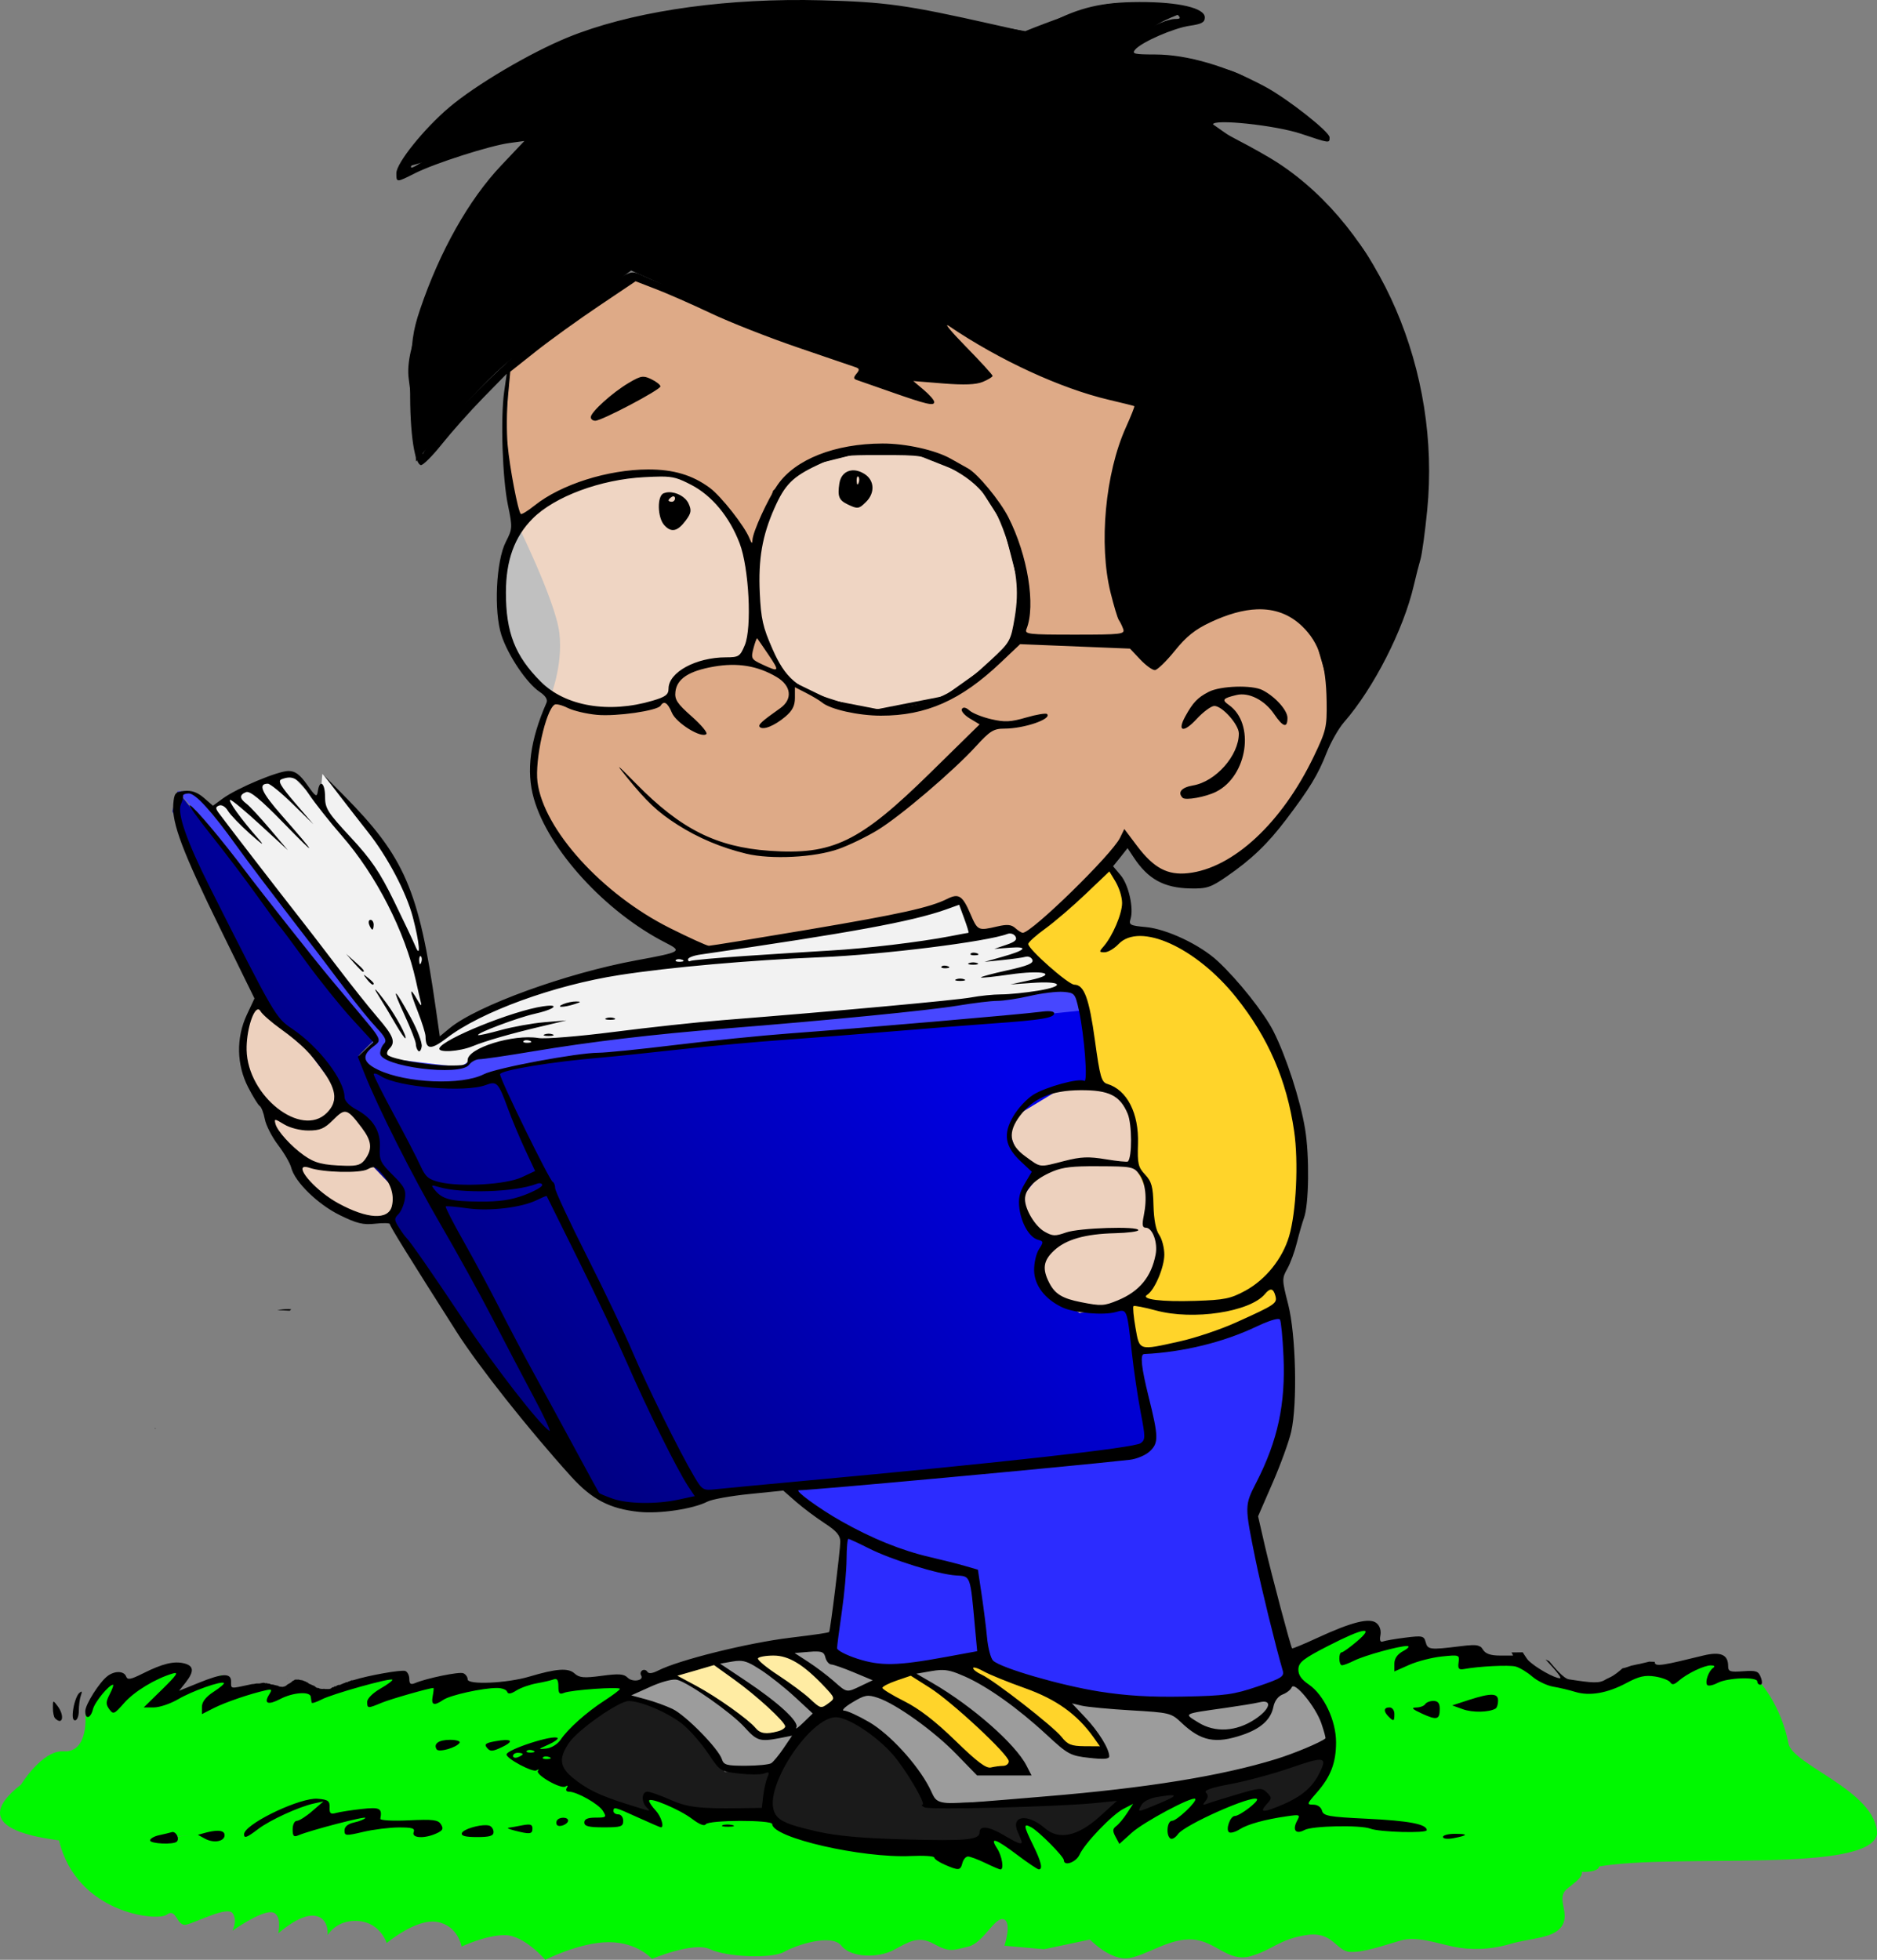
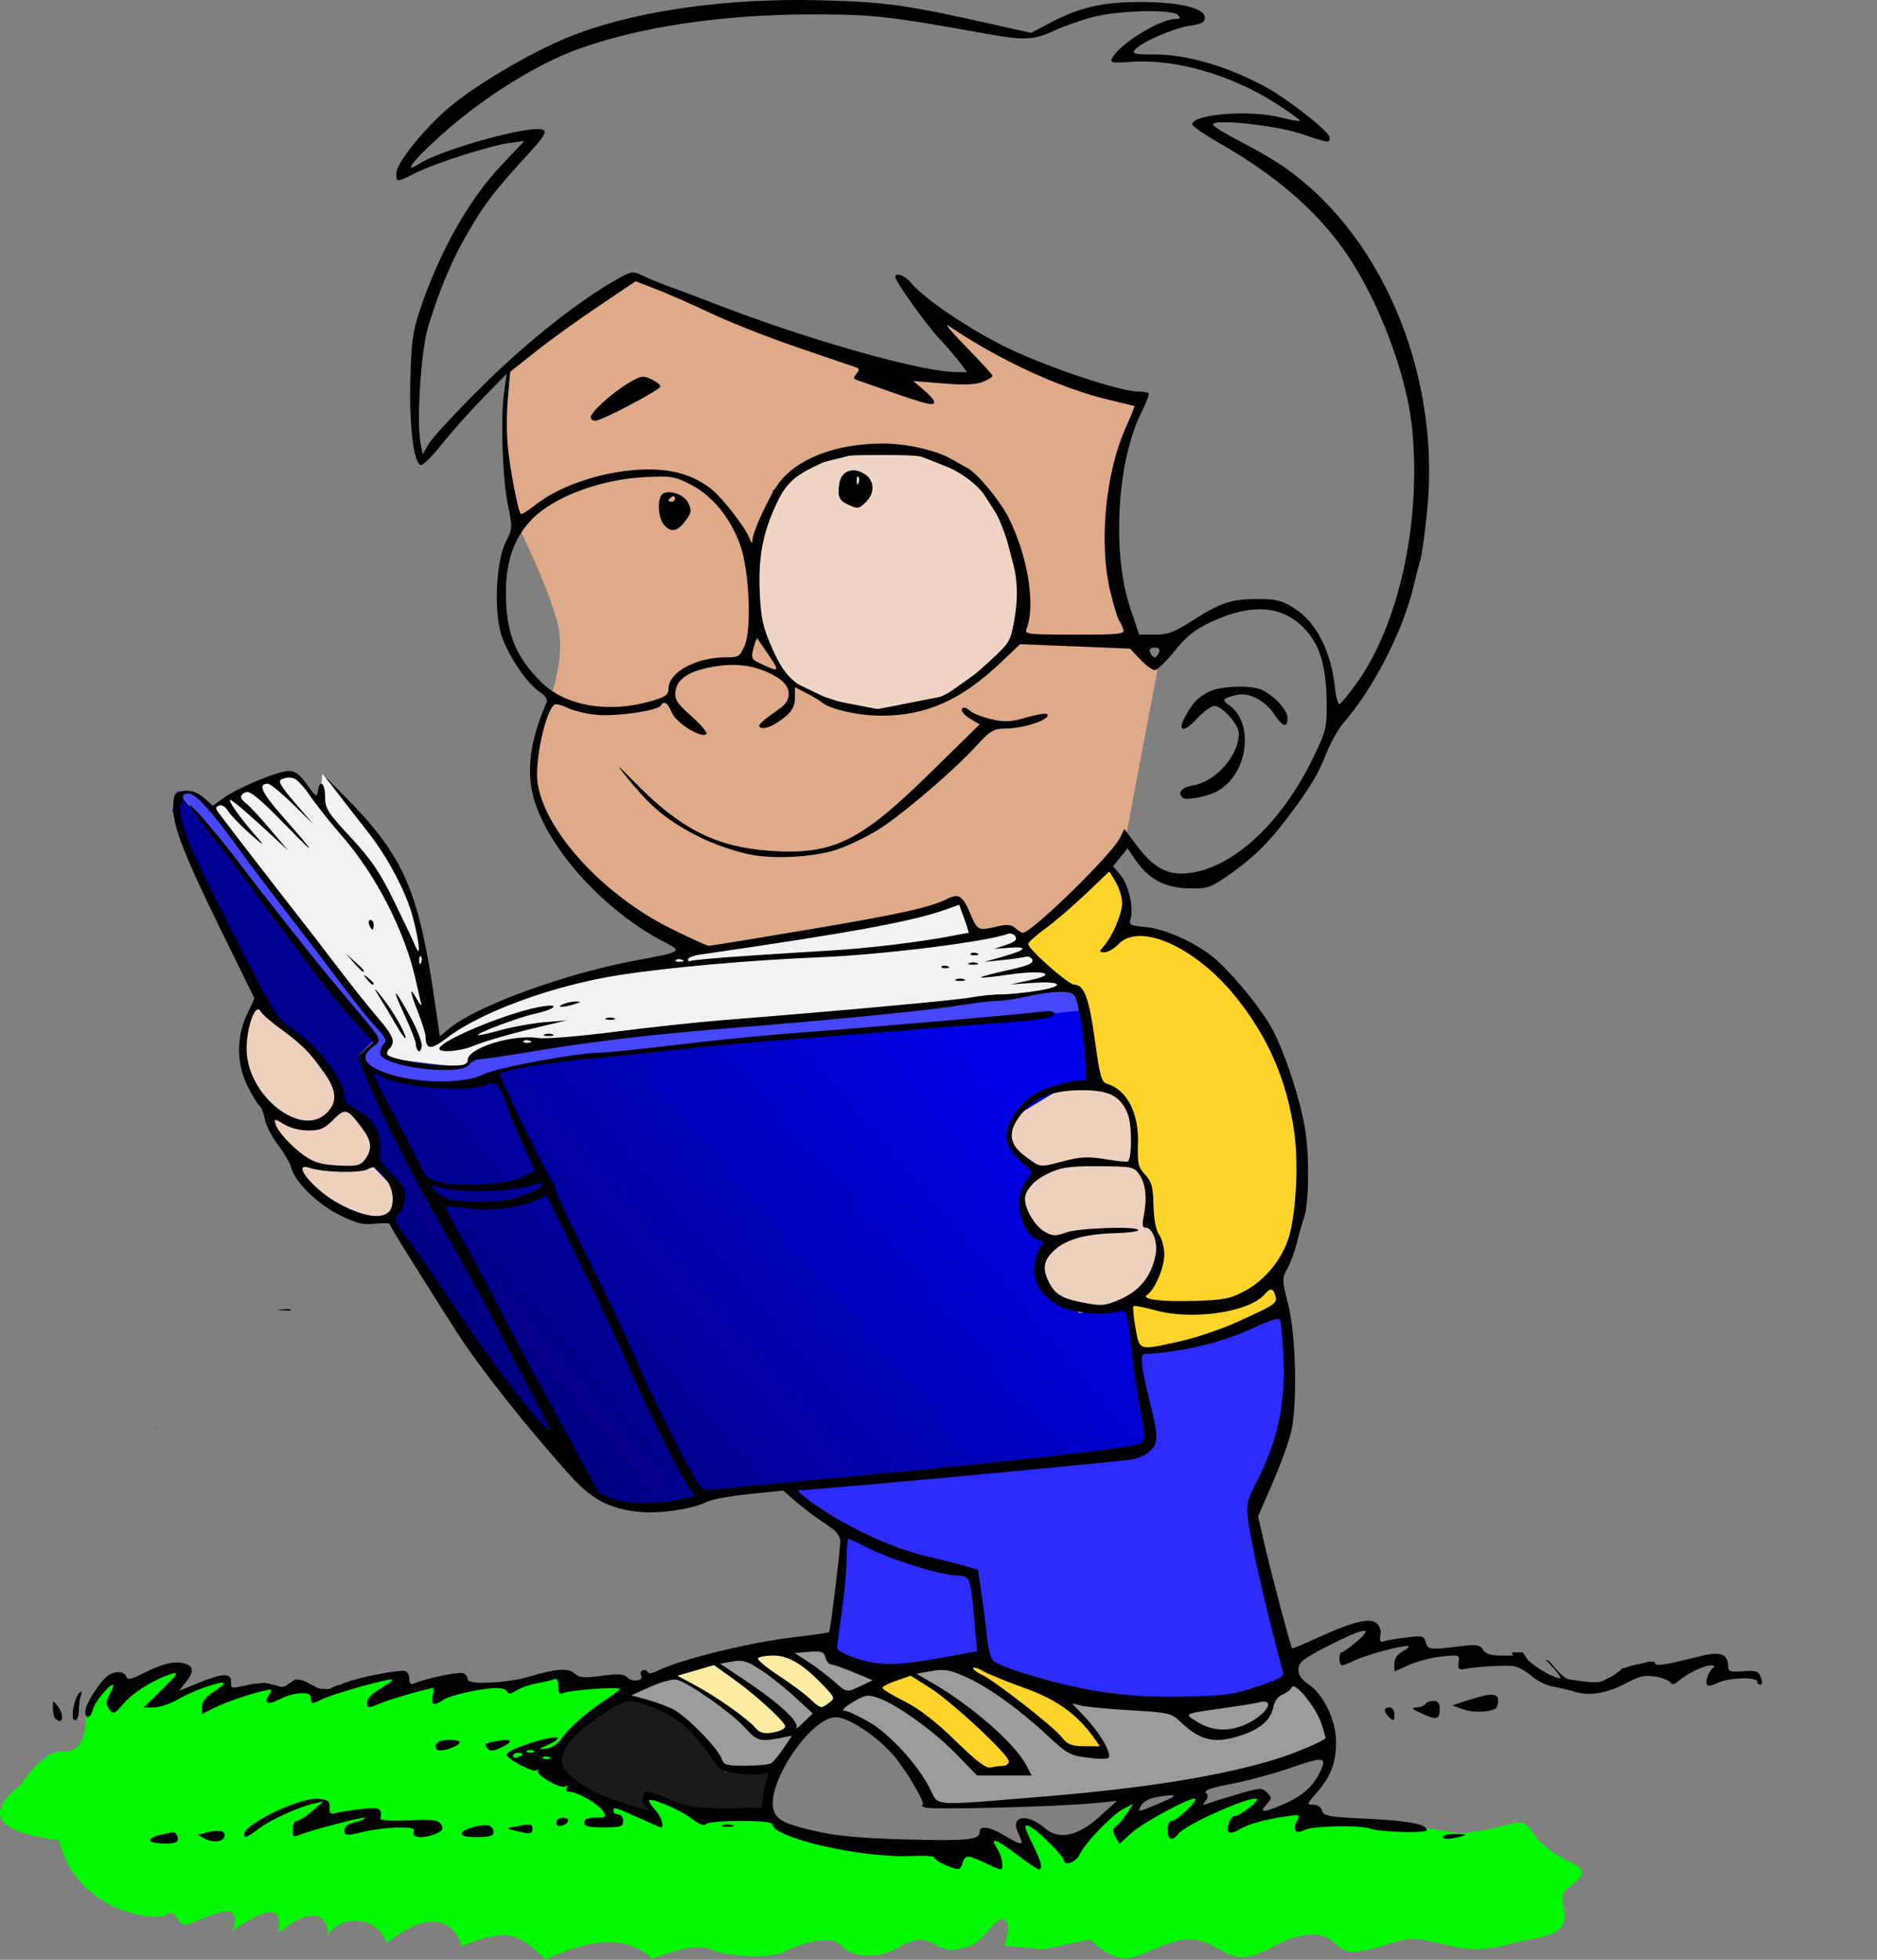
<svg xmlns="http://www.w3.org/2000/svg" version="1.1" viewBox="0 0 579.26 604.69">
  <rect x="0" y="0" width="579.26" height="604.69" fill="#808080" stroke="none" />
  <defs>
    <linearGradient id="v" x1="575.74" x2="575.53" y1="1032" y2="1150.2" gradientTransform="matrix(1.547 0 0 .646 -279 93)" gradientUnits="userSpaceOnUse">
      <stop stop-color="#00F800" offset="0" />
      <stop stop-color="#008000" offset="1" />
    </linearGradient>
    <linearGradient id="k" x1="209.77" x2="209.44" y1="2181.6" y2="2335" gradientTransform="matrix(3.032 0 0 .33 -279 93)" gradientUnits="userSpaceOnUse">
      <stop stop-color="#00F800" offset="0" />
      <stop stop-color="#008000" offset="1" />
    </linearGradient>
    <linearGradient id="g" x1="280.64" x2="280.8" y1="1296.6" y2="1380.5" gradientTransform="matrix(1.893 0 0 .528 -279 93)" gradientUnits="userSpaceOnUse">
      <stop stop-color="#00F800" offset="0" />
      <stop stop-color="#008000" offset="1" />
    </linearGradient>
    <radialGradient id="f" cx="345.06" cy="745.27" r="41.863" gradientTransform="matrix(1 0 0 .488 -279 475.98)" gradientUnits="userSpaceOnUse">
      <stop stop-color="#fff" offset="0" />
      <stop stop-color="#9C9C9C" offset="1" />
    </radialGradient>
    <linearGradient id="e" x1="499.5" x2="521.36" y1="852.21" y2="880.17" gradientTransform="matrix(1.256 0 0 .796 -279 93)" gradientUnits="userSpaceOnUse">
      <stop stop-color="#FFECA3" offset="0" />
      <stop stop-color="#FFD42A" offset="1" />
    </linearGradient>
    <linearGradient id="d" x1="529.19" x2="545.47" y1="828.74" y2="851.27" gradientTransform="matrix(1.231 0 0 .812 -279 93)" gradientUnits="userSpaceOnUse">
      <stop stop-color="#FFECA3" offset="0" />
      <stop stop-color="#FFD42A" offset="1" />
    </linearGradient>
    <radialGradient id="c" cx="431.34" cy="760.31" r="77.061" gradientTransform="matrix(1.258 -.12 .028 .297 -412.02 675.74)" gradientUnits="userSpaceOnUse">
      <stop stop-color="#fff" offset="0" />
      <stop stop-color="#9C9C9C" offset="1" />
    </radialGradient>
    <linearGradient id="b" x1="583.7" x2="560.17" y1="879.1" y2="844.41" gradientTransform="matrix(1.236 0 0 .809 -279 93)" gradientUnits="userSpaceOnUse">
      <stop stop-color="#FFECA3" offset="0" />
      <stop stop-color="#FFD42A" offset="1" />
    </linearGradient>
    <linearGradient id="a" x1="595.28" x2="565.43" y1="890.06" y2="854.05" gradientTransform="matrix(1.261 0 0 .793 -279 93)" gradientUnits="userSpaceOnUse">
      <stop stop-color="#FFECA3" offset="0" />
      <stop stop-color="#FFD42A" offset="1" />
    </linearGradient>
    <radialGradient id="u" cx="324.02" cy="764.39" r="34.764" gradientTransform="matrix(1 0 0 .57 -279 421.49)" gradientUnits="userSpaceOnUse">
      <stop stop-color="#959595" offset="0" />
      <stop stop-color="#1A1A1A" offset="1" />
    </radialGradient>
    <radialGradient id="t" cx="407.38" cy="778.56" r="87.08" gradientTransform="matrix(1.04 0 0 .266 -295.14 658.86)" gradientUnits="userSpaceOnUse">
      <stop stop-color="#959595" offset="0" />
      <stop stop-color="#1A1A1A" offset="1" />
    </radialGradient>
    <radialGradient id="s" cx="486.88" cy="549.67" r="44.12" gradientTransform="matrix(1.246 -.725 1.147 1.97 -1031 -96.97)" gradientUnits="userSpaceOnUse">
      <stop stop-color="#FFF5CC" offset="0" />
      <stop stop-color="#FFD42A" offset="1" />
    </radialGradient>
    <radialGradient id="r" cx="463.34" cy="668.36" r="78.125" gradientTransform="matrix(1 0 0 1.079 -279 44.412)" gradientUnits="userSpaceOnUse">
      <stop stop-color="#ACACFF" offset="0" />
      <stop stop-color="#2C2CFF" offset="1" />
    </radialGradient>
    <radialGradient id="q" cx="249.24" cy="602.61" r="133.25" gradientTransform="matrix(.73 -.012 .005 .293 -214.67 458.79)" gradientUnits="userSpaceOnUse">
      <stop stop-color="#A5A5A5" offset="0" />
      <stop stop-color="#F2F2F2" offset="1" />
    </radialGradient>
    <linearGradient id="p" x1="402.72" x2="660.25" y1="681.41" y2="520.95" gradientTransform="matrix(1.168 0 0 .856 -279 93)" gradientUnits="userSpaceOnUse">
      <stop stop-color="#000080" offset="0" />
      <stop stop-color="#00004B" offset=".272" />
      <stop stop-color="#000080" offset=".311" />
      <stop stop-color="#0000C1" offset=".348" />
      <stop stop-color="#000080" offset=".409" />
      <stop stop-color="#0000EA" offset="1" />
    </linearGradient>
    <linearGradient id="o" x1="569.96" x2="607.26" y1="413.07" y2="467.89" gradientTransform="matrix(.868 0 0 1.152 -279 93)" gradientUnits="userSpaceOnUse">
      <stop stop-color="#EDD1BE" offset="0" />
      <stop stop-color="#DEAA87" offset="1" />
    </linearGradient>
    <linearGradient id="n" x1="913.75" x2="926.02" y1="410.15" y2="464.08" gradientTransform="matrix(.817 0 0 1.224 -279 93)" gradientUnits="userSpaceOnUse">
      <stop stop-color="#EDD1BE" offset="0" />
      <stop stop-color="#DEAA87" offset="1" />
    </linearGradient>
    <radialGradient id="m" cx="348.2" cy="363.97" r="101.35" gradientTransform="matrix(1 0 0 1.036 -279 78.137)" gradientUnits="userSpaceOnUse">
      <stop stop-color="#EDD1BE" offset="0" />
      <stop stop-color="#DEAA87" offset="1" />
    </radialGradient>
    <linearGradient id="l" x1="589.78" x2="591.93" y1="396.08" y2="322.85" gradientTransform="matrix(1.033 0 0 .968 -279 93)" gradientUnits="userSpaceOnUse">
      <stop stop-color="#C2FFFF" stop-opacity=".5" offset="0" />
      <stop stop-color="#fff" stop-opacity=".5" offset="1" />
    </linearGradient>
    <linearGradient id="j" x1="671.94" x2="672.94" y1="389.92" y2="309.52" gradientTransform="matrix(1.015 0 0 .985 -279 93)" gradientUnits="userSpaceOnUse">
      <stop stop-color="#C2FFFF" stop-opacity=".5" offset="0" />
      <stop stop-color="#fff" stop-opacity=".5" offset="1" />
    </linearGradient>
    <radialGradient id="i" cx="488.68" cy="433.85" r="33.507" gradientTransform="matrix(2.107 -.073 .045 1.308 -836.31 -15.84)" gradientUnits="userSpaceOnUse">
      <stop stop-color="#EDD1BE" offset="0" />
      <stop stop-color="#DEAA87" offset="1" />
    </radialGradient>
    <radialGradient id="h" cx="416.17" cy="253.38" r="157.9" gradientTransform="matrix(1.095 .364 -.265 .797 -244.43 16.06)" gradientUnits="userSpaceOnUse">
      <stop stop-color="#DEDEDE" offset="0" />
      <stop offset="1" />
    </radialGradient>
  </defs>
-   <path d="m400.27 559.55c0.544-1.088 8.703-12.238 9.246-13.326 0.544-1.088 0-14.413 0-14.413s-10.878-14.141-10.878-15.229-1.087-5.167 0-5.711c1.088-0.544 16.045-8.43 17.133-8.43s7.071-0.544 7.071-0.544l0.816 5.711 13.598-0.816 0.816 4.351 18.221-1.631 2.719 3.263h10.606l15.229 8.158 12.51-1.631 13.869-4.623 20.396-3.264-0.543 7.071 10.878-1.632 1.631 2.72s6.236 7.218 8.332 18.356c1.264 6.714 27.324 14.766 27.342 27.935-2.116 12.303-61.235 5.956-85.713 10.003-0.816 2.719-8.702 1.359-9.79 1.359s-50.311-13.326-50.311-13.326l-33.178-4.351z" fill="url(#v)" />
  <path d="m48.907 567.16-10.287 0.427s-10.127-3.43-20.436 0.188c5.454 22.622 30.179 25.056 33.17 23.044 3.264-2.447 2.992 3.808 6.255 2.992s12.51-5.711 14.141-3.535c1.632 2.175 0 5.439 0 5.439s8.43-5.983 11.966-5.711c3.535 0.272 2.176 6.526 2.176 6.526s6.526-5.982 11.15-5.439c4.623 0.544 4.079 5.983 4.079 5.983s2.719-4.895 9.518-4.351 8.702 6.799 8.702 6.799 8.975-7.615 15.501-6.527c6.527 1.088 7.615 7.615 7.615 7.615s7.343-3.536 13.326-3.536 12.51 7.615 12.51 7.615 10.606-5.439 19.58-5.439 13.326 5.167 13.326 5.167 12.782-5.439 17.949-2.991c5.167 2.447 19.036 2.991 22.844 0.815 3.807-2.175 14.685-5.711 17.677-1.903 2.991 3.807 11.422 3.807 16.045 1.359 4.623-2.447 7.615-4.623 12.51-1.903 4.895 2.719 5.983 1.903 10.606 0.816 4.623-1.088 8.158-9.247 10.878-8.431 2.719 0.816 0.272 8.159 0.272 8.159l12.238 1.088 14.141-2.992s6.527 6.799 12.238 5.711 12.51-6.255 19.58-5.711c7.071 0.544 10.878 7.071 17.677 5.167s8.702-5.167 17.133-6.527c8.43-1.359 9.246 4.895 13.598 5.167 4.351 0.272 10.878-2.175 15.773-3.535s10.878 0.816 16.045 1.904c5.167 1.087 11.15 1.087 17.677-0.816 6.527-1.904 13.598-1.632 16.045-5.711 2.448-4.079-2.176-8.431 1.632-11.422 3.807-2.992 7.07-5.167 1.359-7.887-5.711-2.719-9.518-5.439-12.238-9.518-2.719-4.079-3.535-3.263-10.062-1.632-6.526 1.632-10.062 1.904-12.238 1.904-2.175 0-16.045-2.448-17.405-2.448-1.359 0-29.37-1.903-29.37-1.903s-0.272-2.448-3.263-2.992c-2.991-0.543-8.974 2.448-11.422 2.72s-4.895 0.544-4.895 0.544l5.983-7.071s-3.264-0.816-4.351-0.816c-1.088 0-16.589 6.255-16.589 6.255l0.815-5.711-8.43 2.176-13.326 7.886s4.623-10.334 3.535-10.334c-1.087 0-7.07 4.351-7.07 4.351l-12.782 11.15s-4.624 0.272-5.167-0.816c-0.544-1.087-8.431-6.798-9.519-6.798-1.087 0-2.719 0.544-2.719 0.544l3.807 10.606-14.413-7.343 0.544 4.079h-26.651c-2.175 0-28.011-3.263-29.099-3.535s-12.51-6.527-12.51-6.527-11.422 1.088-13.598 0.816-11.422-2.176-12.51-2.448-10.606-4.079-10.606-4.079l1.632 5.711 0.544 2.448-10.606-5.167-3.536-1.088-0.272 5.983s-30.73 0-31.818 0.272c-1.087 0.271-25.019 1.903-25.019 1.903s-15.501-0.272-15.773-1.359c-0.272-1.088 0.544-4.08-0.815-4.08-1.36 0-14.413 2.992-14.413 2.992s2.447-5.983 1.359-6.255c-1.087-0.272-6.526 0-6.526 0l-13.869 7.886s-13.054 2.176-14.413 2.448c-1.36 0.272-17.133 1.632-17.133 1.632z" fill="url(#k)" />
  <path d="m196.85 520.11-13.598-1.632-8.158 1.088-4.352-3.535-13.054 4.351-12.51-0.544-7.886 0.544-3.263-1.088-12.782 3.536 1.903-7.071-12.51 3.263-12.238 3.808-6.255-2.992-7.342 3.264-1.904-2.72-15.501 4.351 2.992-5.983-2.176-1.903-16.589 7.886 5.439-9.246s-2.719-2.176-4.895-1.36-12.238 5.983-12.238 5.983-2.991-2.175-4.351-2.447-5.167 3.807-5.167 3.807l-4.079 7.071s1.312 12.335-6.775 11.829c-6.544-0.41-13.075 10.244-13.075 10.244-18.974 14.788 8.595 16.968 20.26 18.202 0 0 12.1 0.244 14.547-0.3 2.448-0.544 7.615-1.903 7.615-1.903l16.589-0.272 10.062-1.36 17.133-8.43 7.07-0.816-3.807 7.07 17.949-2.991-0.544 3.535 18.764-1.088-0.544 3.536 29.642-1.36 27.739-1.632-2.991-7.342-16.589-10.606 7.071-10.062 15.501-11.966 4.895-2.72z" fill="url(#g)" />
  <path d="m239.25 545.8-16.446-0.371s-11.624-15.21-12.242-15.457-18.672-6.801-18.672-6.801l20.651-9.892 42.785-7.296 2.102 6.183 17.188 5.441-17.312 8.532-11.253 10.511-6.801 9.15z" fill="url(#f)" />
  <path d="m244.32 533.56-11.624-12.242-13.973-9.892-12.86 5.193 9.893 4.205 14.962 11.375 3.709 3.587 9.893-2.226z" fill="url(#e)" />
  <path d="m252.73 528.74-23.371-18.672 12.737-1.978 18.548 15.457z" fill="url(#d)" />
  <path d="m398.71 516.82s8.163 4.7 9.647 10.141c1.484 5.442 1.236 12.615 1.236 12.615l-28.197 8.657-45.512 6.184-50.211 2.226s-1.236-8.904-9.151-16.078c-7.915-7.173-20.035-13.604-20.035-13.604s13.109-9.647 22.014-11.131c8.904-1.484 23.25-4.205 23.25-4.205s10.388 6.678 19.293 8.905c8.904 2.226 33.886 5.441 42.543 5.936s23.498-1.732 28.197-3.71c4.699-1.979 6.925-5.937 6.925-5.937z" fill="url(#c)" />
  <path d="m280.7 515.38s13.508 8.873 18.54 13.243 16.686 17.348 16.686 17.348l-13.375 0.795s-9.932-11.389-15.361-14.832-19.202-10.991-19.202-10.991l12.713-5.562z" fill="url(#b)" />
  <path d="m341.35 540.94s-3.84-6.356-5.959-9.005c-2.119-2.648-13.64-11.256-13.64-11.256l-22.91-8.74-3.576 1.589s14.832 9.005 19.069 12.978c4.238 3.973 15.891 13.507 15.891 13.507l11.124 0.927z" fill="url(#a)" />
  <path d="m240.26 545.11-4.599 14.948-20.466 0.69-15.638-6.899v2.07l2.759 5.979-20.007-7.129-10.578-8.739 2.76-9.428 19.317-13.338 14.488 5.749 9.428 8.738 5.979 8.969 16.557-1.61z" fill="url(#u)" />
-   <path d="m409.97 539.13c-0.46 1.61-2.529 11.038-2.529 11.038l-7.589 7.819-14.718 3.219 5.289-8.278-8.739 2.759-13.338 5.059 2.53-7.588-9.199 2.759-12.648 7.589 2.3-10.578-8.508 5.979-13.108 10.808-11.958-7.589h-2.53l2.53 9.889-11.728-5.749-4.14 2.989-42.313-0.46s-21.616-6.209-21.616-7.589c0-1.379-1.15-8.278-1.15-8.278l12.418-20.237 8.739-5.979 11.728 7.589 15.408 17.706 0.92 4.6 40.013-1.38 50.132-5.749 33.804-10.348z" fill="url(#t)" />
  <path d="m350.51 417.67 22.672-4.436 22.919-8.625s-2.711-8.872-2.218-11.09 7.64-18.729 7.64-18.729-0.739-28.34-0.739-29.326-9.612-27.601-9.612-27.601-15.526-20.701-18.236-21.933-17.004-8.379-17.004-8.379l-9.118-1.232 1.479-5.668-6.654-14.294-27.355 23.658 13.061 12.568 6.407 4.189 8.133 48.795 8.625 62.102z" fill="url(#s)" />
  <path d="m398.97 518.19-12.892-52.599 11.345-26.042-0.258-36.098-21.143 8.767-20.112 4.641-5.672 0.258 4.899 29.136-8.251 2.836-104.17 9.798 18.822 14.697-3.352 25.784-1.805 11.861 14.181 3.867 17.533-1.805 15.728-0.515s25.784 12.118 41.77 12.634 32.746 0.516 39.965-1.547c7.22-2.063 13.408-5.673 13.408-5.673z" fill="url(#r)" />
  <path d="m330.23 305.51-11.676-10.842-5.838-8.062-12.232 2.224-5.004-11.398-47.262 11.676-34.195 4.726-21.963 5.56-28.079 6.951-22.519 10.564-7.507 5.004-3.892-30.025-4.726-16.681-8.896-16.681-16.959-19.739-0.834 9.452-9.175-9.73-17.793 7.228-6.95 3.892 27.523 35.307 23.353 30.581 4.448 5.561-1.39 5.282 18.905 3.614 5.282-0.278 6.951-5.282 70.893-8.063 59.772-5.004 49.764-5.838z" fill="url(#q)" />
  <path d="m334.65 312.07-74.76 6.775-71.255 6.542-28.502 3.738-11.214 4.906-14.718 1.168s-14.251-2.336-15.186-3.037c-0.934-0.701-7.943-5.841-7.943-5.841l4.906-6.074-34.576-42.987-20.325-26.166-6.308-7.009 5.14 0.234 8.41 10.279 24.063 29.904 17.522 23.596 9.579 12.616-1.402 3.972 3.271 2.102 15.653 1.869 5.14 0.468 3.971-2.57 10.046-1.869 55.135-7.243 92.982-8.878 28.035-3.504 2.337 7.009z" fill="#4747FF" />
  <path d="m216.22 460.95 135.69-13.447 2.853-5.705-6.928-40.342-14.262-89.648-39.934 4.075-68.458 5.705-55.011 5.705-17.115 3.26-4.89 2.852-13.447 2.038-11.817-2.445-8.149-2.853-4.075-4.482 5.297-5.298-19.56-22.004-31.784-41.972-9.78-12.225-1.63 6.113 9.78 23.634 17.93 36.267 44.416 74.978 11.41 18.337 24.449 32.192 19.967 24.042 9.372 5.297h15.892l9.78-4.075z" fill="url(#p)" />
-   <path d="m120.05 375.38 3.668-6.52-10.187-10.595 1.629-7.334-5.297-6.52-6.927-3.668 0.815-4.89-8.558-11.41-17.115-15.077-4.075 12.225 2.853 12.632 7.742 8.965-1.222 3.668 5.297 8.557 2.445 5.297 7.742 9.373 13.04 5.297h8.15z" fill="url(#o)" />
+   <path d="m120.05 375.38 3.668-6.52-10.187-10.595 1.629-7.334-5.297-6.52-6.927-3.668 0.815-4.89-8.558-11.41-17.115-15.077-4.075 12.225 2.853 12.632 7.742 8.965-1.222 3.668 5.297 8.557 2.445 5.297 7.742 9.373 13.04 5.297z" fill="url(#o)" />
  <path d="m349.88 400.64 6.927-8.15s3.26-4.075 1.63-8.149c-1.63-4.075-4.075-6.52-4.075-6.52v-9.372l-2.852-6.113-2.037-3.667 1.63-9.78-2.445-7.742-7.335-6.928-15.892 2.853-11.41 6.927-2.445 5.705 2.852 7.335 6.52 5.297-5.705 7.335 2.445 8.557 7.742 6.113-4.074 6.112 1.222 7.742 10.595 6.928 11.002-1.63 5.705-2.853z" fill="url(#n)" />
  <path d="m347.43 258.43-21.597 23.227-10.187 8.557-4.482-4.074-11.002 1.63-4.075-9.78-20.782 6.112-60.309 9.78-28.932-19.56-18.745-22.004-3.26-12.225 0.815-11.002 4.89-13.855s4.075-9.78 2.852-19.967c-1.222-10.187-13.855-35.452-13.855-35.452l-3.26-20.782 2.038-26.894 38.712-27.302 57.049 22.82 30.154 8.15 18.337-1.223-18.745-23.227 29.747 19.152 39.934 12.632-6.928 15.892-2.852 26.894 6.112 29.339 8.15 11.41-9.78 51.751z" fill="url(#m)" />
-   <path d="m229.67 205.05s2.445-12.632 2.445-14.262-3.26-24.857-3.26-24.857l-9.372-15.077s-10.187-4.89-11.817-4.89-23.227 1.63-23.227 1.63l-23.227 12.225-4.89 10.187-2.445 18.337 5.297 15.077 12.632 12.632 13.855 3.26 15.077-2.037 6.52-1.63 0.815-6.52 8.557-4.075h13.04z" fill="url(#l)" />
  <path d="m313.61 197.3 2.038-13.855-5.705-22.004-9.373-14.67-17.522-6.927-16.707-0.815-17.93 4.482-9.372 8.15-6.112 19.56 0.407 18.745 6.113 14.262 3.259 5.705 13.447 6.52 14.67 2.852 20.782-4.075 15.485-11.002 6.52-6.927z" fill="url(#j)" />
  <path d="m313.61 197.3 2.038-13.855-5.705-22.004-9.373-14.67-17.522-6.927-16.707-0.815-17.93 4.482-9.372 8.15-6.112 19.56 0.407 18.745 6.113 14.262 3.259 5.705 13.447 6.52 14.67 2.852 20.782-4.075 15.485-11.002 6.52-6.927z" fill-opacity="0" stroke="#000" />
-   <path d="m347.84 259.65s9.78 12.225 16.3 12.632c6.52 0.408 15.892-3.667 24.042-11.41 8.15-7.742 22.004-32.192 22.004-32.192s1.223-5.705 1.223-12.225-6.928-24.857-11.41-27.302c-4.483-2.445-16.3-5.705-23.227-1.63-6.928 4.075-15.892 10.595-21.19 18.744-5.298 8.15-10.187 21.597-10.187 28.932s2.445 24.449 2.445 24.449z" fill="url(#i)" />
-   <path d="m412.62 221.48s25.364-33.57 25.364-64.155c0-30.586-5.222-70.869-23.126-87.281s-43.268-33.57-43.268-33.57 10.444-0.746 17.158-0.746 20.142 5.222 20.142 5.222-19.396-16.412-29.84-19.396-34.316-3.73-34.316-3.73 7.46-7.46 12.682-10.444 11.19-4.476 11.19-4.476-19.396-2.984-27.602-1.492-24.618 8.206-24.618 8.206-53.712-9.698-74.599-8.952c-20.888 0.746-69.377 12.682-82.059 19.396s-36.554 32.078-36.554 32.078 13.428-3.73 23.126-6.714 19.396-3.73 19.396-3.73-24.618 24.618-28.348 37.3-12.682 27.602-11.19 38.046 2.238 25.364 2.238 25.364 17.904-22.38 29.094-31.332 37.3-27.602 37.3-27.602 41.03 18.65 52.22 21.634 32.824 10.444 40.284 10.444h16.412l-21.634-23.126s27.602 16.412 37.3 20.888 32.824 10.444 32.824 10.444-9.698 29.094-9.698 38.792 1.492 25.364 5.968 31.332 8.952 11.936 8.952 11.936 11.936-17.158 20.888-18.65 23.872 0.746 26.11 5.968 8.206 28.348 8.206 28.348z" fill="url(#h)" />
  <path d="m247.91 4e-3c-27.76-0.155-54.147 3.991-72.594 11.5-11.636 4.737-28.453 14.651-36.688 21.625-7.805 6.611-16.312 17.206-16.312 20.312 0 2.917-0.012 2.925 5.781 0 6.039-3.048 23.094-8.507 29.094-9.312l4.625-0.625-7.156 7.562c-9.995 10.561-18.971 26.502-25.031 44.438-2.25 6.66-2.694 9.915-3 21.812-0.362 14.088 1.025 25.469 3.219 26.188 0.583 0.191 3.499-2.683 6.469-6.406 2.969-3.723 8.688-10.156 12.719-14.281l7.344-7.5-0.782 5.5c-1.169 8.171-0.55 26.848 1.157 35.031 1.441 6.912 1.388 7.354-0.657 11.344-3.024 5.903-3.746 21.466-1.343 28.812 2.047 6.259 7.824 14.815 11.75 17.438 1.846 1.234 2.588 2.389 2.156 3.375-5.076 11.566-6.335 21.098-3.906 29.594 4.505 15.758 22.099 34.986 40.625 44.438 5.267 2.687 4.995 2.881-9.063 5.469-21.616 3.979-49.146 13.986-57.562 20.938l-3.031 2.5-1.25-8.719c-5.208-36.542-9.593-46.661-28.469-65.719l-5.938-6 4.875 6.344c2.68 3.479 6.52 8.429 8.563 11 6.045 7.608 11.891 18.667 13.906 26.344 2.103 8.011 2.526 13.21 0.719 8.812-0.566-1.375-3.478-7.543-6.5-13.719-4.437-9.066-7.02-12.873-13.406-19.75-7.145-7.693-7.907-8.914-7.907-12.531 0-4.249-1.649-5.544-2.218-1.75-0.304 2.026-0.628 1.855-3.313-1.937-2.242-3.167-3.658-4.222-5.719-4.25-3.176-0.044-15.875 5.26-20.312 8.5l-3.031 2.219-2.812-2.438c-1.98-1.703-3.784-2.337-5.969-2.125-2.843 0.277-3.184 0.627-3.469 4.094-0.48 5.83 2.889 14.721 14.469 38.344l10.594 21.594-2.375 5.062c-3.327 7.114-3.158 15.415 0.437 22.375 1.472 2.849 3.065 5.442 3.563 5.75s1.203 2.113 1.562 4.032c0.36 1.918 2.206 5.525 4.094 8 1.889 2.474 3.718 5.625 4.063 7 1.1 4.382 8.17 11.278 14.969 14.625 5.257 2.588 7.251 3.071 10.938 2.656 2.481-0.28 4.531-0.224 4.531 0.125 0 0.614 5.658 9.787 20.656 33.344 6.689 10.506 22.149 30.013 35.25 44.5 6.433 7.114 11.95 9.998 20.938 10.938 6.375 0.666 16.772-0.89 21.156-3.156 1.39-0.719 7.22-1.768 12.969-2.344l10.438-1.063 4.031 3.531c2.219 1.928 6.2 4.891 8.813 6.594 3.621 2.361 4.75 3.706 4.75 5.656 0 2.605-3.068 27.433-3.438 27.844-0.209 0.233-3.48 0.74-12.062 1.782-13.099 1.59-34.315 6.856-40.719 10.125-1.749 0.892-2.906 1.032-3.312 0.375-0.345-0.557-1.042-0.76-1.563-0.438s-0.694 1.016-0.375 1.531c1.004 1.625-2.625 2.25-4.156 0.719-1.177-1.177-2.736-1.272-8.031-0.562-5.5 0.736-6.877 0.606-8.375-0.75-1.94-1.756-5.532-1.505-13.969 1-6.903 2.049-19 2.59-19 0.843 0-0.768-0.628-1.619-1.375-1.906-1.312-0.503-11.297 1.554-14.875 3.063-1.329 0.56-1.75 0.238-1.75-1.282 0-1.1-0.563-2.215-1.25-2.468-1.179-0.435-11.399 1.372-15.938 2.812-0.31 0.099-0.499 0.116-0.594 0.063-7e-3 -4e-3 -0.025 5e-3 -0.031 0-0.174 0.067-0.283 0.153-0.469 0.218-0.154 0.083-0.337 0.097-0.5 0.157-0.023 0.016-0.039 0.047-0.062 0.062-0.204 0.096-0.26 0.166-0.5 0.188-0.098 9e-3 -0.215-0.033-0.313-0.032-0.01 1e-3 0.018 0.031 0.031 0.032-0.012 7e-3 -0.02 0.022-0.031 0.031-0.097 0.164-0.478 0.219-0.594 0.25-0.161 0.043 0.052-0.024-0.062 0.031-0.053 0.025-0.102 0.041-0.156 0.063 0.04 0.059-0.596 0.202-0.625 0.281-0.243 0.163-0.53 0.183-0.813 0.156-0.114 0.061-0.224 0.107-0.344 0.156-0.061 0.025-0.125 0.071-0.187 0.094-0.281 0.26-0.405 0.177-0.75 0.188-0.044 1e-3 0.051 0.028 0.125 0.031-0.026 0.011-0.069 0.05-0.094 0.062-0.067 0.067-0.066 0.084-0.187 0.125-0.212 0.073-0.332 0.096-0.469 0.094-0.01 9e-3 -0.025 0.023-0.031 0.031-0.029 0.035-0.063 0.062-0.094 0.094-0.068 0.07-0.131 0.144-0.219 0.187-0.286 0.141-0.39 0.159-0.625 0.188-0.273 0.031-0.538 1e-3 -0.812 0-0.254 8e-3 -0.505 0.012-0.75-0.063-0.109 0.023-0.211 0.032-0.344 0.032-0.41 0-0.412 0.012-0.813-0.063-0.082-0.015-0.175-0.024-0.25-0.062-0.061-0.032-0.098-0.088-0.156-0.125-0.245-0.027-0.593-0.051-0.781-0.157-0.111-0.062-0.212-0.171-0.313-0.25-0.086-0.015-0.07-0.038-0.125-0.125-0.282-0.144-0.187-0.243-0.312-0.156-0.05-0.031-0.073-0.066-0.125-0.094-9e-3 -5e-3 0.01 0.034 0 0.032-0.043-0.01-0.083-0.051-0.125-0.063-0.193-0.056-0.327-0.118-0.5-0.219-0.163-0.062-0.213-0.104-0.313-0.156-0.08-0.017-0.173-0.034-0.25-0.062-0.262-0.102-0.434-0.313-0.656-0.469-0.128-0.092-0.299-0.115-0.437-0.188-0.172-0.09-0.223-0.155-0.375-0.218-0.09 0.045 7e-3 0.024-0.25-0.063-0.158-0.051-0.315-0.123-0.469-0.187-0.088-8e-3 -0.166-0.038-0.25-0.063-0.039 0.014-0.052-5e-3 -0.094 0-0.406-0.06-0.45-0.064-0.437-0.062 0.01 8e-3 -0.021 1e-3 -0.031 0-0.019-0.01-0.026-0.034-0.125-0.063-0.087-0.029-0.195-0.034-0.282-0.062-9e-3 -3e-3 -0.022 4e-3 -0.031 0-0.208 0.05-0.443 6e-3 -0.656 0-0.124-3e-3 -0.251-1e-3 -0.375 0-9e-3 4e-3 -0.019-6e-3 -0.031 0-0.011 0-0.021-1e-3 -0.032 0-0.043 0-0.083-0.012-0.125 0-0.037 0.01 0.087 0.03 0.125 0.031-0.133 0.114-0.436 0.283-0.531 0.312-0.052 0.016-0.083 0.023-0.125 0.031-0.029 0.02-0.051 0.024-0.093 0.063-0.105 0.118-0.192 0.213-0.313 0.312-0.072 0.048-0.149 0.105-0.219 0.157-0.14 0.142-0.238 0.176-0.437 0.281-0.039 0.02-0.054 0.026-0.063 0.031-0.2 0.116-0.091 0.074-0.343 0.188-0.071 0.041-0.117 0.085-0.188 0.125-0.093 0.051-0.12 0.024-0.094 0.062-0.019 0.011-0.043 0.02-0.062 0.031-0.044 0.145-0.509 0.392-0.594 0.438-0.246 0.039-0.468 0.166-0.719 0.187-0.159 0.014-0.255-0.016-0.406-0.031-0.245-0.011-0.44 2e-3 -0.687-0.094-0.121-0.046-0.228-0.131-0.344-0.187-0.012-8e-3 -0.02-0.024-0.031-0.031-0.224-0.029-0.44-0.067-0.657-0.125-0.277-0.06-0.539-0.137-0.812-0.219-0.041-0.012-0.084-0.02-0.125-0.031-0.21 0.022-0.468 0-0.75-0.125-0.128-0.057-0.245-0.105-0.375-0.156-0.039-0.016-0.085-0.02-0.125-0.032-0.287 0.122-0.451-0.125-0.719-0.125-0.024 0-0.097 0.028-0.125 0.032-0.233 0.044-0.47-0.088-0.687-0.157-0.053-0.016 0.051 0.015-0.063 0.031-0.141 0.02-0.295 0.033-0.437 0.032-1e-3 0.039-0.088 0.018-0.125 0.031-0.47 0.114 0.103 0.014-0.438 0.094-0.14 0.051-0.394 0.058-0.5 0.062-0.246-0.027-0.503-3e-3 -0.75 0 7e-3 -3e-3 -0.028 7e-3 -0.031 0-0.153 0.054-0.354 0.069-0.5 0.094-0.028 5e-3 -0.065 0.026-0.094 0.031-0.154 0.025-0.227 0.023-0.312 0.031-0.103 9e-3 -0.202 0.023-0.375 0.031-0.02 0.019-0.077 0.034-0.125 0.032-0.01 0-0.021-1e-3 -0.031 0-0.01-1e-3 -0.021 1e-3 -0.032 0l-0.281 0.062c-6.457 1.385-6 1.444-6-0.906 0-2.697-2.623-2.586-10.062 0.437l-6 2.438 2.031-2.563c2.693-3.422 2.56-5.146-0.468-5.906-3.123-0.784-6.692 0.089-12.688 3.094-3.815 1.912-4.774 2.097-5.219 0.937-0.665-1.733-3.522-1.797-5.719-0.125-2.531 1.927-6.875 8.782-6.875 10.844 0 2.703 1.651 2.26 2.375-0.625 0.55-2.192 4.942-7.531 6.187-7.531 0.265 0-0.184 1.298-1 2.875-1.241 2.4-1.267 3.169-0.156 4.688 1.241 1.696 1.52 1.563 4.594-1.938 3.143-3.579 9.644-7.507 15-9.094 1.954-0.579 1.227 0.49-3.25 4.875l-5.719 5.594h3.125c1.728 0 5.103-1.126 7.5-2.531 4.336-2.541 13.378-5.747 14.125-5 0.216 0.215-1.217 1.442-3.187 2.719-2.365 1.532-3.586 3.095-3.594 4.594v2.281l3.75-1.906c3.568-1.792 11.21-4.391 15.938-5.438 1.915-0.424 2.039-0.269 1.031 1.344-1.722 2.758-0.32 3.309 3.438 1.344 3.956-2.07 9.257-2.443 9.437-0.657 0.069 0.688 0.213 1.493 0.281 1.782 0.069 0.289 1.458-0.154 3.094-1 3.328-1.721 21.16-6.715 21.781-6.094 0.219 0.219-1.413 1.468-3.656 2.75-2.32 1.325-4.09 3.067-4.094 4.062-9e-3 2.116 0.14 2.121 4.469 0.313 2.718-1.136 14.722-4.563 15.969-4.563 0.154 0 0.044 1.125-0.219 2.5-0.536 2.808 0.38 3.128 3.281 1.157 2.139-1.454 12.126-3.657 16.562-3.657 1.513 0 2.914 0.522 3.125 1.157 0.271 0.813 1.118 0.711 2.844-0.375 1.347-0.848 4.18-1.85 6.281-2.219 2.102-0.369 4.464-0.917 5.25-1.219 1.023-0.392 1.438 0.215 1.438 2.156 0 2.197 0.333 2.594 1.75 2 2.12-0.888 17.25-1.958 17.25-1.219 0 0.289-2.138 1.903-4.75 3.594-5.57 3.605-11.222 8.646-13.562 12.094-0.949 1.397-2.857 2.548-4.438 2.719-2.614 0.283-2.588 0.241 0.625-1.188 1.871-0.831 3.167-1.771 2.875-2.062-1.157-1.158-15.75 3.564-15.75 5.094 0 1.282 8.036 5.571 9.188 4.906 0.719-0.415 0.945-0.363 0.531 0.094-1.028 1.133 6.995 5.766 8.438 4.875 0.713-0.441 0.879-0.277 0.437 0.437-0.407 0.658-0.125 1.156 0.656 1.156 2.475 0 9.215 3.818 10.5 5.938 1.18 1.946 1.039 2.062-2.25 2.062-2.452 0-3.5 0.452-3.5 1.5 0 1.167 1.334 1.5 6 1.5 5.334 0 6-0.222 6-2 0-1.111-0.666-2-1.5-2-0.825 0-1.5-0.45-1.5-1 0-1.416 0.29-1.34 7.657 2 3.639 1.65 6.769 3 6.968 3 1.134 0 0.083-3.386-1.625-5.218-1.1-1.181-2-2.525-2-2.969 0-1.31 9.452 2.673 13.281 5.594 2.194 1.673 3.784 2.309 4.188 1.656 0.837-1.355 20.531-1.414 20.531-0.063 0 4.202 27.668 10.559 42.812 9.844 3.949-0.186 7.188 0.03 7.187 0.469s1.463 1.442 3.25 2.219c4.331 1.882 4.825 1.812 5.438-0.532 0.288-1.1 1.061-2 1.719-2 0.657 0 3.067 0.9 5.344 2 2.276 1.1 4.385 2 4.687 2 1.158 0 0.479-4.178-1.062-6.531-2.385-3.64-0.468-3.025 6.187 2 3.258 2.46 6.275 4.486 6.688 4.5 1.34 0.048 0.758-2.369-1.75-7.469-2.988-6.074-3.058-6.849-0.594-5.531 2.385 1.277 10.094 9.051 10.094 10.188 0 1.956 3.751 0.641 4.812-1.687 1.628-3.574 10.036-12.348 13.594-14.188l2.969-1.532-1.875 2.875c-1.031 1.584-2.514 3.376-3.312 3.969-1.173 0.872-1.213 1.514-0.25 3.313l1.187 2.219 3.844-3.469c3.671-3.317 18.673-11.327 19.562-10.438 0.714 0.714-5.686 6.781-7.156 6.781-1.552 0-1.945 4.556-0.469 5.469 0.512 0.316 1.566-0.31 2.312-1.375 2.019-2.882 23-12.187 24.375-10.812 0.66 0.66-5.323 5.219-6.843 5.219-1.428 0-2.923 4.306-1.75 5.031 0.51 0.315 1.965-0.103 3.218-0.906 2.476-1.587 7.809-3.059 14.562-4.032 4.09-0.589 4.227-0.535 3.188 1.407-1.538 2.874-0.377 4.294 2.312 2.812 2.326-1.282 17.246-1.583 20.312-0.406 2.838 1.089 17.406 1.482 17.406 0.469 0-1.853-5.534-2.909-18.531-3.532-11.816-0.566-13.384-0.86-13.812-2.5-0.285-1.09-1.391-1.843-2.687-1.843-2.076 0-2.019-0.182 1.031-3.657 4.344-4.947 6-9.21 6-15.594 0-6.688-3.749-14.622-8.406-17.812-2.344-1.605-3.289-2.978-3.219-4.75 0.083-2.113 1.54-3.249 9.219-7.187 10.999-5.641 14.528-6.179 8.812-1.344-2.157 1.825-4.243 3.336-4.656 3.344-1.043 0.021-0.95 4 0.094 4 0.465 0 2.153-0.641 3.75-1.438 3.234-1.612 13.954-4.562 16.344-4.5 0.884 0.023 0.391 0.675-1.188 1.532-1.827 0.991-2.75 2.303-2.75 3.906v2.406l4.563-2.031c2.516-1.113 7.062-2.281 10.094-2.594 5.375-0.555 5.486-0.495 5.156 1.844-0.273 1.934 0.075 2.327 1.688 2.031 4.582-0.841 13.786-1.306 15.875-0.781 1.235 0.31 3.54 1.703 5.156 3.093 1.616 1.391 4.544 2.804 6.469 3.125 1.925 0.322 4.999 1.061 6.843 1.625 4.419 1.354 9.949 0.377 15.844-2.781 3.792-2.031 5.642-2.459 8.782-1.969 2.183 0.341 4.292 1.173 4.687 1.813 0.523 0.845 1.215 0.718 2.531-0.438 2.596-2.278 7.897-4.83 10-4.812 1.076 9e-3 1.361 0.311 0.719 0.75-1.402 0.96-2.569 4.178-1.906 5.25 0.286 0.463 1.747 0.19 3.25-0.594 3.112-1.624 12.25-1.95 12.25-0.437 0 0.55 0.405 1 0.937 1 0.585 0 0.663-0.89 0.157-2.25-0.732-1.966-1.423-2.204-5.469-1.906-4.054 0.297-4.625 0.097-4.625-1.625 0-3.54-2.371-4.523-7.719-3.219-11.758 2.867-15.177 3.715-14.906 1.937-0.614-0.021-1.23-0.039-1.844-0.062-0.026 0.01-0.036 0.021-0.062 0.031 0.706-0.168-1.069 0.307-2.813 0.687-0.233 0.054-0.44 0.075-0.687 0.125-0.197 0.04-0.41 0.092-0.594 0.125-0.071 0.016-0.194 0.05-0.25 0.063-0.413 0.095-0.733 0.162-1.031 0.219-0.467 0.158-0.942 0.327-1.25 0.437-0.453 0.163-0.945 0.284-1.438 0.375-1.339 1.192-2.593 2.139-3.594 2.656-0.57 0.295-1.058 0.522-1.5 0.719-2.029 1.369-4.14 1.146-11.438 0.031-1.67-0.255-4.391-3.585-6.125-5.625-0.361-0.172-0.729-0.33-1.093-0.5 3.219 3.395 5.126 5.783 4.437 5.782-1.737-4e-3 -7.532-3.283-9.781-5.532-0.295-0.294-0.935-1.251-1.719-2.468-0.762 8e-3 -1.519 0.037-2.281 0.031-0.385-3e-3 -0.771 1e-3 -1.156 0l0.469 0.969h-4.063c-2.859 0-4.425-0.542-5.219-1.813-0.239-0.384-0.452-0.685-0.75-0.906-9e-3 -4e-3 -0.022 4e-3 -0.031 0-0.029-0.021-0.064-0.043-0.094-0.063-0.119-0.049-0.219-0.072-0.343-0.125-0.08-0.033-0.165-0.082-0.25-0.125-0.976-0.305-2.52-0.219-5.532 0.157-9.389 1.17-10.082 1.066-10.688-1.25-0.513-1.964-0.993-2.067-6.281-1.407-3.145 0.393-6.237 0.931-6.906 1.188-0.811 0.311-1.083-0.325-0.781-1.906 0.275-1.441-0.18-2.914-1.188-3.75-2.118-1.758-7.645-0.367-18.312 4.562-4.137 1.912-7.631 3.361-7.75 3.219-0.451-0.541-6.331-22.668-8.375-31.5l-2.125-9.25 4.5-10.344c2.477-5.687 5.043-12.77 5.719-15.75 1.961-8.65 1.454-29.996-0.937-39.312-1.943-7.57-1.942-7.997-0.25-11 0.967-1.719 2.293-5.375 2.968-8.125 0.676-2.75 1.657-6.125 2.157-7.5 1.552-4.274 1.728-19.123 0.343-27.5-1.48-8.952-5.819-22.344-9.781-30.156-2.887-5.693-10.896-15.772-17.156-21.594-5.451-5.07-15.77-9.951-22.281-10.531-4.705-0.419-5.214-0.679-4.656-2.438 1.059-3.335-0.576-10.613-3.031-13.531l-2.344-2.781 2.25-2.781 2.219-2.812 1.844 2.781c4.424 6.752 9.323 9.479 17.469 9.656 5.143 0.112 6.365-0.302 11.281-3.688 7.665-5.279 12.632-10.049 18.375-17.625 7.263-9.581 9.827-13.822 12.438-20.5 1.29-3.3 3.738-7.584 5.437-9.531 9.086-10.41 18.313-28.488 21.469-42.062 0.69-2.969 1.633-6.651 2.094-8.187s1.391-8.326 2.062-15.094c4.247-42.811-14.591-86.627-46.125-107.22-2.475-1.616-7.993-4.751-12.25-6.938-4.256-2.186-7.744-4.379-7.75-4.875-0.021-1.816 19.369 0.24 27.219 2.875 8.91 2.991 8.782 2.958 8.782 1.094 0-1.695-12.811-11.784-19.719-15.531-11.756-6.377-24.144-10.023-34.156-10.031-6.386-5e-3 -7.218-0.19-6.157-1.469 1.928-2.323 11.892-6.684 16.938-7.406 3.632-0.519 4.594-1.041 4.594-2.562 0-2.898-7.998-4.781-20.219-4.75-11.529 0.029-18.617 1.705-27.594 6.468l-5.812 3.063-11.688-2.625c-26.784-6.027-33.176-6.915-53.031-7.438-1.861-0.049-3.712-0.083-5.563-0.093zm104.75 3.469c5.332-0.132 9.918 0.23 10.812 1.125 0.975 0.975 0.826 1.242-0.719 1.25-4.738 0.024-17.129 7.624-19.438 11.938-0.864 1.615-0.377 1.731 5.907 1.281 13.429-0.961 30.77 4.036 44.469 12.812 4.322 2.77 7.674 5.201 7.468 5.406-0.205 0.206-2.837-0.251-5.843-1.031-9.34-2.422-27.042-1.093-27.406 2.063-0.063 0.543 3.731 3.169 8.406 5.843 18.094 10.352 30.866 21.576 39.812 34.969 9.623 14.406 17.944 36.677 19.594 52.375 3.081 29.316-3.998 61.649-17.531 79.969-2.113 2.861-4.232 5.45-4.719 5.75-0.487 0.301-1.134-1.814-1.437-4.687-1.222-11.578-5.762-20.511-12.594-24.844-3.83-2.429-5.574-2.875-11.188-2.875-8.208 0-11.574 1.115-20.219 6.656-5.609 3.595-7.626 4.344-11.625 4.344h-4.844l-2.781-8.25c-5.657-16.833-4.095-45.025 3.312-59.969 1.576-3.18 2.649-6.008 2.375-6.281-0.274-0.274-1.722-0.5-3.219-0.5-5.471 0-27.422-7.294-39.938-13.281-11.735-5.615-26.212-15.379-30.344-20.469-1.67-2.058-4.656-3.099-4.656-1.625 0 1.388 9.136 14.22 13.438 18.875 2.542 2.75 5.536 6.237 6.656 7.75l2.031 2.75h-3.031c-10.975 0-46.28-9.996-75.594-21.406-3.85-1.499-9.36-3.573-12.219-4.594-2.858-1.021-6.821-2.618-8.812-3.563-3.525-1.672-3.741-1.656-7.813 0.594-11.754 6.496-27.978 19.28-41.812 32.969-8.059 7.975-15.568 16.039-16.688 17.906l-2.031 3.406-0.687-3.75c-1.251-6.666 0.209-28.499 2.375-35.562 3.322-10.835 6.963-19.704 11.25-27.281 5.803-10.259 8.858-14.264 20.188-26.625 5.367-5.856 5.764-7.093 2.343-7.093-7.151 0-30.561 6.85-36.438 10.656-6.852 4.437 0.534-3.845 11.531-12.938 11.251-9.303 25.387-17.866 36.312-21.969 19.185-7.204 45.7-11.194 74-11.125 18.493 0.045 22.741 0.527 52.5 5.875 12.265 2.203 15.119 2.111 21.5-0.844 3.025-1.401 8.425-3.3 12-4.219 3.947-1.014 10.012-1.65 15.344-1.781zm-156.5 83.312 6.313 2.437c3.472 1.332 11.069 4.662 16.844 7.407 5.775 2.744 17.925 7.53 27 10.625s17.094 5.824 17.844 6.093c1.085 0.391 1.132 0.793 0.156 1.969s-0.96 1.576 0.125 1.938c0.749 0.249 5.425 1.886 10.375 3.625 11.147 3.915 13.5 4.462 13.5 3.156 0-0.565-1.477-2.258-3.25-3.75l-3.219-2.719 9.25 0.75c6.55 0.519 10.117 0.371 12.219-0.5 1.633-0.676 3-1.509 3-1.844 0-0.334-3.712-4.399-8.25-9.031-4.537-4.631-6.9-7.493-5.25-6.375 15.623 10.588 34.592 19.322 49.5 22.812 4.125 0.966 7.608 1.836 7.75 1.938s-1.037 3.069-2.625 6.593c-6.356 14.105-8.394 36.057-4.719 50.906 1.021 4.125 2.173 7.95 2.563 8.5 0.389 0.55 1 1.788 1.344 2.75 0.577 1.619-0.564 1.75-14.969 1.75-14.436 0-15.529-0.128-14.875-1.75 2.905-7.206 0.378-22.764-5.625-34.531-2.599-5.093-9.413-13.337-12.406-15-1.204-0.668-3.59-2.006-5.282-2.968-4.742-2.699-13.904-4.738-21.125-4.719-14.663 0.039-26.93 4.863-32.375 12.75-3.016 4.37-7.659 14.533-7.75 17-0.047 1.286-0.262 1.148-0.937-0.531-1.52-3.781-8.765-12.981-12.219-15.531-5.372-3.968-11.202-5.704-19.031-5.688-12.439 0.026-26.929 4.616-35.062 11.125-2.099 1.68-3.999 2.845-4.25 2.594-0.871-0.871-3.433-14.27-4.063-21.312-0.348-3.897-0.304-10.59 0.094-14.844l0.719-7.719 8-6.344c4.401-3.48 13.105-9.747 19.344-13.938l11.344-7.625zm2.094 29.469c-1.026 0.085-2.175 0.679-4.25 1.906-5.045 2.984-11.688 9.007-11.688 10.562 0 0.613 0.623 1.094 1.406 1.094 1.984 0 20.094-9.545 20.094-10.594 0-0.471-1.279-1.484-2.812-2.219-0.942-0.451-1.623-0.712-2.313-0.75-0.144-8e-3 -0.291-0.012-0.437 0zm69.406 24.156c1.222-0.012 2.609 3e-3 4.156 0 12.49-0.028 13.243 0.102 19.625 3.094 10.092 4.73 14.876 10.25 18.844 21.781 3.499 10.168 4.273 16.866 2.875 25.188-1.236 7.359-1.416 7.638-7.375 13.188-8.759 8.157-13.593 11.198-21.219 13.312-6.221 1.725-16.705 2.351-20.25 1.219-0.825-0.264-4.425-1.42-8-2.563-10.387-3.32-13.97-6.373-17.969-15.469-2.912-6.624-3.505-9.26-3.875-17.219-0.485-10.444 0.76-17.627 4.5-26.094 3.247-7.349 5.643-9.756 13.344-13.375 5.417-2.546 6.787-2.976 15.344-3.062zm-4.688 4.719c-2.009 0.149-3.574 1.582-3.937 4.031-0.596 4.021-0.155 5.155 2.562 6.469 3.085 1.49 3.474 1.432 5.719-0.813 2.741-2.741 2.552-6.562-0.406-8.5-1.366-0.895-2.732-1.277-3.937-1.187zm1.719 1.875c0.068-0.025 0.136 0.01 0.219 0.093 0.332 0.333 0.351 1.185 0.063 1.907-0.32 0.797-0.546 0.571-0.594-0.594-0.033-0.791 0.108-1.331 0.312-1.406zm-60.812 0.031c4.057-0.015 5.586 0.571 9.438 2.562 6.401 3.309 11.803 9.84 14.938 18.031 2.903 7.588 3.838 26.088 1.594 31.438-1.466 3.494-1.866 3.745-5.813 3.75-9.284 0.013-17.719 4.622-17.719 9.657 0 1.857-0.907 2.531-4.906 3.718-13.497 4.009-26.911 1.745-34.5-5.843-7.968-7.969-10.799-15.178-10.781-27.562 0.014-9.928 2.641-17.158 8.25-22.781 6.797-6.814 20.962-12.082 34.438-12.781 2.101-0.109 3.71-0.183 5.062-0.188zm2.5 4.844c-0.556 0.015-1.07 0.123-1.562 0.312-2.082 0.799-1.955 7.477 0.187 9.844 2.165 2.392 4.084 1.969 6.625-1.437 1.695-2.273 1.827-3.13 0.875-5.219-0.957-2.102-3.716-3.567-6.125-3.5zm1.313 1.281c0.358-0.06 0.625 0.157 0.625 0.594 0 0.582-0.45 1.062-1 1.062s-1-0.195-1-0.437c0-0.243 0.45-0.723 1-1.063 0.137-0.085 0.255-0.136 0.375-0.156zm180.22 34.844c5.483-0.201 10.116 1.539 13.938 5.219 5.285 5.088 7.398 11.587 7.562 23.281 0.111 7.875-0.14 8.926-3.969 16.906-9.844 20.516-24.916 34.485-38.781 36-6.339 0.692-10.592-1.558-15.781-8.438l-3.906-5.187-1.344 2.75c-2.545 5.17-27.248 29.281-30 29.281-0.361 0-1.402-0.642-2.281-1.438-1.232-1.115-2.494-1.242-5.562-0.531-5.981 1.387-6.07 1.348-8.344-3.937-2.399-5.576-3.581-6.341-7.125-4.563-5.291 2.654-14.506 4.695-42.969 9.5-16.208 2.736-29.987 4.969-30.594 4.969s-6.02-2.462-12.031-5.469c-20.874-10.443-38.975-30.409-40.844-45.031-0.868-6.79 2.535-22.209 5.281-23.906 0.492-0.304 2.317 0.16 4.063 1.031 1.745 0.871 5.81 1.833 9.031 2.125 6.039 0.548 18.658-1.279 19.625-2.844 1.014-1.641 2.182-0.918 3.469 2.188 1.321 3.19 9.182 8.037 10.656 6.562 0.409-0.409-1.639-2.855-4.563-5.437-4.474-3.951-5.29-5.183-5-7.625 0.473-3.988 4.165-6.378 11.781-7.719 7.37-1.297 13.555-0.283 19.438 3.188 4.572 2.697 5.043 6.87 1.094 9.656-5.679 4.006-6.925 5.135-6.281 5.781 1.032 1.037 4.52-0.36 7.844-3.156 2.213-1.862 3-3.371 3-5.813v-3.312l3.531 1.812c1.95 0.995 4.121 2.307 4.844 2.907 2.554 2.119 11.192 4.051 18.125 4.062 13.99 0.022 24.717-4.718 37-16.375l6-5.687 33.907 1.375 3.156 3.343c1.734 1.84 3.771 3.32 4.531 3.282 0.76-0.039 3.522-2.708 6.125-5.938 3.575-4.434 6.267-6.588 11-8.812 5.323-2.502 10.11-3.844 14.375-4zm-154.28 8.969c0.03-0.022 0.043-0.025 0.062 0 0.155 0.198 1.735 2.481 3.5 5.094 3.5 5.179 3.332 5.42-1.969 2.937-3.385-1.585-3.514-1.84-2.687-5.031 0.419-1.617 0.884-2.849 1.094-3zm122.69 2.844c1.311 0 1.733 0.484 1.344 1.5-0.317 0.825-0.912 1.5-1.344 1.5-0.433 0-1.059-0.675-1.375-1.5-0.39-1.016 0.064-1.5 1.375-1.5zm25.156 12.062c-3.283 0.105-6.624 0.64-8.469 1.593-3.453 1.784-4.882 3.297-7.25 7.625-2.552 4.665-0.507 5.122 3.5 0.782 2.062-2.234 4.536-4.063 5.5-4.063 2.444 0 7.562 5.756 7.562 8.5 0 6.782-7.125 14.843-14.156 16.031-3.544 0.599-4.853 2.147-3.187 3.813 0.879 0.879 7.131-0.253 10.344-1.875 9.717-4.908 12.065-21.066 3.906-26.781-2.255-1.58-1.884-2.044 2.375-3.063 3.789-0.906 8.645 1.542 11.594 5.875 2.762 4.058 4.125 4.453 4.125 1.188 0-2.361-3.759-6.545-7.687-8.563-1.639-0.842-4.873-1.167-8.157-1.062zm-84 6.468c-0.264 0.018-0.466 0.149-0.625 0.407-0.357 0.577 0.728 1.885 2.406 2.906l3.062 1.844-15.25 14.969c-21.795 21.397-30.102 25.419-49.656 24.031-16.318-1.159-27.323-6.692-41.031-20.625-6.128-6.229-6.651-6.638-3.062-2.219 6.292 7.745 9.549 10.835 15.719 14.781 6.441 4.12 13.634 7.131 21.281 8.969 7.691 1.848 21.069 1.171 28.5-1.469 3.3-1.173 8.7-3.801 12-5.813 7.051-4.299 23.325-18.161 30.375-25.875 4.335-4.743 5.433-5.432 8.781-5.437 6.08-9e-3 14.699-2.957 13.156-4.5-0.337-0.338-3.216 0.135-6.406 1.062-4.841 1.408-6.631 1.497-10.812 0.532-2.756-0.637-5.785-1.843-6.719-2.688-0.693-0.627-1.28-0.905-1.719-0.875zm-208.31 21.562c2.054-0.062 3.631 1.374 6.156 5.125 1.925 2.86 6.462 8.599 10.094 12.75 10.665 12.19 19.619 29.696 22.938 44.844 0.567 2.588 1.256 5.588 1.531 6.688 0.323 1.291-0.05 1.025-1.062-0.75-2.548-4.467-2.529-3.175 0.062 3.437 1.334 3.405 2.43 6.892 2.438 7.75 0.041 4.178 1.645 4.299 6.593 0.5 10.527-8.082 33.006-16.264 53.25-19.406 15.593-2.42 40.234-4.596 62.156-5.5 19.214-0.792 51.392-4.807 57.594-7.187 0.883-0.339 1.966-0.014 2.438 0.75 0.639 1.034-0.08 1.705-2.844 2.625l-3.687 1.25 4.812-0.375c5.969-0.448 4.986 0.763-2.312 2.812l-5.5 1.563 5.5-0.563c3.025-0.3 6.227-0.748 7.125-1 0.897-0.251 1.859 0.163 2.156 0.938 0.408 1.064-1.483 1.862-7.813 3.25-4.605 1.01-8.244 2.005-8.062 2.187 0.182 0.183 4.137-0.234 8.781-0.906 10.615-1.535 15.401-0.211 6.313 1.75l-6 1.313 6.5-0.469c9.333-0.686 10.768 0.942 2.093 2.375-3.849 0.636-8.974 1.156-11.406 1.156-2.431 0-6.625 0.428-9.312 0.938-4.453 0.843-41.756 4.254-76.875 7.031-7.7 0.609-22.775 2.248-33.5 3.625s-21.152 2.209-23.156 1.875c-7.762-1.296-21.844 3.085-21.844 6.781 0 1.517-0.903 1.759-6.25 1.687-6.382-0.085-17.174-1.987-18.438-3.25-0.386-0.385-0.151-1.255 0.5-1.906 2.044-2.044 1.33-3.942-3.625-9.687-2.646-3.068-8.383-10.283-12.75-16.031-4.367-5.749-10.098-13.174-12.719-16.5-5.238-6.649-21.483-27.723-23.531-30.531-1.067-1.462-1.044-1.864 0.125-2.313 0.804-0.308 1.963 0.392 2.687 1.625 0.702 1.194 3.795 4.418 6.875 7.156 3.865 3.436 4.654 3.901 2.532 1.5-5.29-5.982-9.614-12-8.657-12 0.505 0 4.684 3.488 9.313 7.75l8.437 7.75-5.5-6.5c-3.024-3.575-6.287-7.093-7.25-7.812-2.191-1.636-2.246-2.78-0.125-3.594 1.19-0.456 4.433 2.2 11.656 9.625 10.608 10.903 10.411 10.183-0.656-2.437-6.275-7.156-7.431-9.782-4.281-9.782 0.688 0 4.142 2.813 7.656 6.25l6.375 6.25-5.687-6.625c-4.488-5.239-5.367-6.773-4.125-7.25 0.849-0.325 1.596-0.51 2.281-0.531zm-30.906 4.907c2.075 0 7.028 5.45 14.781 16.219 4.063 5.643 8.566 11.565 25.281 33.312 1.375 1.789 5.149 6.798 8.406 11.125 3.257 4.326 7.496 9.532 9.437 11.594 2.748 2.918 3.279 4.033 2.344 4.968-0.661 0.661-1.187 1.994-1.187 2.969 0 4.073 24.744 7.226 27.469 3.5 0.675-0.923 2.108-1.687 3.187-1.687s8.471-1.075 16.406-2.407c17.806-2.987 37.191-5.294 59.438-7.062 31.656-2.516 62.96-5.596 71.75-7.063 4.813-0.802 10.297-1.468 12.188-1.468s6.443-0.678 10.125-1.532c3.682-0.853 8.302-1.416 10.281-1.25 3.478 0.293 3.633 0.461 4.781 5.657 1.701 7.693 2.829 22.537 1.657 21.812-1.545-0.955-11.744 1.812-15.688 4.25-2.001 1.236-4.772 4.208-6.188 6.625-3.229 5.509-2.643 9.32 2.219 13.906l3.469 3.25-2.188 3.687c-1.636 2.772-2.027 4.69-1.625 7.688 0.632 4.713 3.155 8.946 5.75 9.625 1.72 0.449 1.741 0.679 0.282 2.906-0.865 1.32-1.532 4.261-1.5 6.531 0.063 4.604 3.332 8.882 8.687 11.406 3.691 1.74 12.742 2.533 16.562 1.438 3.432-0.985 3.408-1.066 4.906 12.5 0.608 5.5 1.83 13.79 2.719 18.406 1.492 7.743 1.5 8.465 0 9.562-1.972 1.442-42.315 5.957-104.19 11.656-12.65 1.165-24.8 2.32-27 2.563-3.821 0.421-4.119 0.248-6.562-3.875-4.486-7.569-14.599-27.977-18.969-38.312-2.326-5.5-8.66-18.8-14.094-29.562-5.435-10.763-9.875-20.278-9.875-21.156 0-0.879-0.338-1.755-0.75-1.938-1.001-0.444-16.25-31.59-16.25-33.188 0-1.252 16.106-3.901 31.5-5.187 3.85-0.322 14.65-1.457 24-2.5 9.35-1.044 23.975-2.368 32.5-2.969 8.525-0.602 23.6-1.789 33.5-2.625s23.625-1.92 30.5-2.406c15.063-1.067 19-1.717 19-3.125 0-0.683-1.534-0.847-4.25-0.469-5.231 0.727-55.471 5.053-77.25 6.656-8.8 0.648-24.82 2.276-35.594 3.594s-21.349 2.374-23.5 2.375c-6.562 3e-3 -31.684 4.704-35.406 6.625-6.758 3.486-23.926 2.789-32.594-1.344-4.595-2.191-5.157-4.296-1.844-6.937 3.123-2.491 3.601-1.5-6.438-13.469-2.943-3.51-6.082-7.275-7-8.375-4.304-5.158-21.33-26.7-25.844-32.719-7.148-9.532-15.583-19.54-17-20.156-0.662-0.288 2.27 3.851 6.531 9.187 4.262 5.336 10.632 13.738 14.156 18.688 3.525 4.95 6.682 9.225 7 9.5 0.319 0.275 4.019 5.225 8.219 11 4.201 5.775 10.591 13.712 14.188 17.625l6.531 7.125-4.812 4.5 2 5c4.171 10.583 14.894 31.885 23.562 46.75 4.971 8.525 12.19 21.575 16.031 29 3.842 7.425 9.605 18.432 12.812 24.438 3.208 6.006 5.34 10.602 4.719 10.219-2.979-1.841-16.89-19.754-26.156-33.656-10.086-15.132-16.944-24.994-18.062-26-0.306-0.275-1.308-1.66-2.219-3.094-1.468-2.311-1.48-2.77-0.156-4.094 0.821-0.821 1.722-2.927 2-4.687 0.433-2.752-0.108-3.795-3.75-7.406-3.798-3.766-4.187-4.636-3.969-8.438 0.292-5.102-2.13-9.005-7.344-11.812-2.138-1.151-3.562-2.661-3.562-3.781 0-5.192-7.928-15.542-16.125-21.062-5.125-3.451-5.418-3.929-25.406-43.625-7.157-14.212-10.173-22.854-8.969-25.625 0.444-1.022 0.743-2.212 0.656-2.625-0.087-0.412 0.714-0.75 1.781-0.75zm284.09 24.062 1.969 3.218c1.082 1.776 1.966 4.722 1.968 6.532 4e-3 3.34-2.95 10.253-5.75 13.438-1.4 1.592-1.358 1.765 0.375 1.75 1.048-0.01 2.955-1.135 4.25-2.5 6.553-6.909 23.948 0.951 36.312 16.406 9.912 12.388 15.599 25.504 17.906 41.281 1.39 9.503 0.649 25.022-1.562 32.469-2.054 6.915-7.22 13.349-13.469 16.75-4.58 2.492-6.465 2.862-15.375 3.156-10.64 0.351-17.161-0.486-14.906-1.906 2.254-1.421 5.25-8.459 5.25-12.375 0-2.1-0.726-4.855-1.594-6.094-1.011-1.443-1.64-4.711-1.75-9.125-0.144-5.768-0.576-7.323-2.594-9.469-2.127-2.263-2.386-3.353-2.187-9.469 0.307-9.461-3.367-16.647-9.469-18.5-1.818-0.552-2.273-2.17-3.813-13.375-1.791-13.039-3.33-17.231-6.375-17.25-1.837-0.011-14.255-10.983-14.219-12.562 0.012-0.514 2.375-2.639 5.25-4.719 2.876-2.08 8.498-6.898 12.5-10.719l7.282-6.937zm-46.344 10.281 1.594 4.343c0.882 2.382 1.454 4.313 1.281 4.313-0.174 0-2.725 0.491-5.688 1.062-9.331 1.802-25.981 3.787-36.875 4.407-5.775 0.328-17.7 1.093-26.5 1.687s-16.338 1.282-16.75 1.531-0.75 0.01-0.75-0.5 1.688-1.17 3.75-1.469c46.466-6.734 65.271-10.164 75.844-13.906l4.094-1.468zm-181.66 4.656c-0.533 0-0.723 0.675-0.406 1.5 0.316 0.825 0.752 1.5 0.968 1.5s0.407-0.675 0.407-1.5-0.437-1.5-0.969-1.5zm186.03 10.125c-0.348 0.014-0.647 0.115-0.813 0.281-0.332 0.332 0.259 0.575 1.313 0.531 1.165-0.048 1.422-0.305 0.625-0.625-0.361-0.144-0.778-0.201-1.125-0.187zm-193.56 0.375 2.406 2.75c1.333 1.512 2.571 2.75 2.75 2.75 0.784 0 0.164-0.797-2.406-3.063zm22.875 0.687c0.068-0.025 0.135 0.011 0.219 0.094 0.332 0.332 0.351 1.184 0.062 1.906-0.319 0.798-0.546 0.571-0.594-0.594-0.032-0.79 0.108-1.33 0.313-1.406zm79.688 0.938c0.347-0.015 0.764 0.043 1.125 0.187 0.797 0.32 0.54 0.577-0.625 0.625-1.054 0.044-1.645-0.199-1.313-0.531 0.166-0.166 0.465-0.267 0.813-0.281zm90.938 1c-0.453 0-0.906 0.08-1.25 0.219-0.688 0.277-0.125 0.5 1.25 0.5s1.937-0.223 1.25-0.5c-0.344-0.139-0.797-0.219-1.25-0.219zm-8.938 1c-0.347 0.014-0.646 0.115-0.812 0.281-0.333 0.332 0.258 0.575 1.312 0.531 1.165-0.048 1.423-0.305 0.625-0.625-0.361-0.144-0.777-0.201-1.125-0.187zm-179.06 2.875c-0.051 0.051 0.222 0.457 0.844 1.25 1.306 1.666 2.156 2.198 2.156 1.375 0-0.208-0.787-0.995-1.75-1.75-0.793-0.622-1.198-0.927-1.25-0.875zm184 1.125c-0.453 0-0.906 0.08-1.25 0.219-0.687 0.277-0.125 0.5 1.25 0.5s1.938-0.223 1.25-0.5c-0.343-0.139-0.797-0.219-1.25-0.219zm-180.53 3.375c-0.045 0.119 0.41 0.932 1.406 2.5 1.224 1.925 3.425 5.619 4.907 8.187 1.482 2.569 2.851 4.524 3.031 4.344 0.488-0.488-2.76-6.551-5.656-10.531-2.053-2.821-3.355-4.39-3.625-4.5-0.027-0.011-0.056-0.017-0.063 0zm6.406 1.25c-0.216 0.092 0.611 2.213 2.563 6.437 1.953 4.227 3.562 8.325 3.562 9.094s0.338 1.737 0.75 2.156c0.413 0.419 0.885-0.205 1.063-1.375s-1.328-5.149-3.344-8.844c-2.766-5.069-4.348-7.573-4.594-7.468zm55.625 2.437c-1.1-0.016-2.9 0.34-4 0.813-2.548 1.095 0.081 1.095 3.5 0 2.01-0.644 2.108-0.789 0.5-0.813zm-7.906 1.281c-0.534-0.01-1.309 0.07-2.344 0.219-9.282 1.34-31.066 10.155-31.969 12.938-0.466 1.438 6.174 1.028 10.219-0.625 4.111-1.679 11.477-3.793 21-6.062l8-1.906-6.875 0.562c-3.765 0.322-9.816 1.425-13.469 2.438-3.652 1.012-6.771 1.697-6.937 1.531-0.584-0.585 12.336-5.443 17.531-6.594 4.985-1.105 7.158-2.458 4.844-2.5zm-90.344 1.157c0.291-0.05 0.57 0.132 0.813 0.562 0.518 0.917 3.302 3.356 6.187 5.438 6.517 4.701 9.452 7.663 13.531 13.594 3.831 5.567 4.049 9.044 0.75 12.344-7.854 7.854-24.458-5.173-24.75-19.406-0.116-5.677 1.9-12.265 3.469-12.531zm108.75 2.5c-0.453 0-0.906 0.08-1.25 0.218-0.687 0.278-0.125 0.5 1.25 0.5s1.938-0.222 1.25-0.5c-0.343-0.138-0.797-0.218-1.25-0.218zm-19 5c-0.453 0-0.906 0.08-1.25 0.218-0.687 0.278-0.125 0.5 1.25 0.5s1.938-0.222 1.25-0.5c-0.343-0.138-0.797-0.218-1.25-0.218zm-6.937 2c0.347-0.015 0.764 0.043 1.125 0.187 0.797 0.319 0.54 0.577-0.625 0.625-1.054 0.044-1.645-0.199-1.313-0.531 0.166-0.166 0.465-0.267 0.813-0.281zm-46.906 10.312c0.344-0.093 1.161 0.201 2.094 0.812 5.161 3.382 25.989 5.135 32.344 2.719 3.424-1.302 3.888-0.78 6.781 7.125 1.293 3.533 3.738 9.331 5.406 12.906l3.031 6.5-4.156 1.937c-4.819 2.235-18.724 3.064-25.281 1.5-3.459-0.824-4.403-1.629-5.938-5.031-1.003-2.225-4.652-9.279-8.125-15.688-3.472-6.409-6.312-12.075-6.312-12.562 0-0.122 0.041-0.188 0.156-0.218zm217.88 5.125c8.891-0.07 12.298 1.638 14.656 7.281 1.346 3.222 1.388 13.393 0.062 14.719-0.197 0.197-3.274-0.096-6.844-0.688-5.309-0.879-7.632-0.787-12.781 0.532-7.948 2.036-7.13 2.121-12-1.407-5.059-3.665-5.541-7.48-1.593-12.656 4.085-5.355 9.69-7.712 18.5-7.781zm-226.88 6.656c1.306 0.025 2.602 1.528 5.125 4.875 3.09 4.1 3.38 6.512 1.156 9.687-1.263 1.803-2.443 2.205-6.25 2.094-6.866-0.199-9.324-0.808-12.688-3.187-3.992-2.825-8.234-7.506-8.813-9.719-0.436-1.667-0.276-1.664 2.657 0.125 1.813 1.105 4.983 1.904 7.5 1.906 3.592 3e-3 4.926-0.552 7.656-3.281 1.623-1.624 2.64-2.519 3.656-2.5zm229.5 16.812c0.933-0.011 1.946-3e-3 3.062 0 10.19 0.03 10.847 0.164 12.5 2.437 1.996 2.746 2.528 7.353 1.438 12.781-0.581 2.891-0.443 3.75 0.625 3.75 2.067 0 3.734 4.55 3.031 8.25-1.314 6.913-5.014 11.406-11.688 14.156-4.222 1.74-5.092 1.798-11.344 0.563-5.758-1.138-8.01-2.512-9.781-5.938-2.231-4.313-1.863-6.886 1.437-9.968 3.704-3.46 9.607-5.147 18.844-5.375 3.958-0.098 7.183-0.525 7.188-0.938 0.016-1.305-18.299-0.712-22.312 0.719-3.356 1.196-4.164 1.149-6.656-0.281-2.893-1.661-6-6.841-6-10 0-2.909 2.677-5.826 7.437-8.063 3.282-1.542 5.687-2.019 12.219-2.094zm-242.06 0.219c0.363-0.053 0.908 0.026 1.656 0.281 4.159 1.417 15.476 1.705 17.844 0.437 1.995-1.067 2.533-0.922 4.562 1.438 2.731 3.175 3.763 6.682 2.938 9.969-1.083 4.313-7.556 3.962-16.5-0.907-6.784-3.692-13.044-10.852-10.5-11.219zm72.312 5.031c0.629-0.089 1.094 0.129 1.094 0.562 0 0.57-2.517 1.955-5.563 3.094-4.033 1.509-7.768 2.046-13.75 2-8.874-0.068-11.478-0.732-13.75-3.5-1.353-1.648-1.245-1.726 1.063-1.031 7.143 2.15 23.612 1.641 30.25-0.938 0.244-0.094 0.446-0.157 0.656-0.187zm2.406 3.937c0.045-3e-3 0.088 0.014 0.094 0.032 0.049 0.139 4.452 9.025 9.781 19.75s12.16 25.195 15.188 32.156c5.919 13.612 15.213 32.374 18.594 37.5l2.094 3.156-5.094 1.094c-6.826 1.463-15.636 1.324-20.312-0.344-2.104-0.75-3.945-1.531-4.094-1.719s-3.552-6.419-7.562-13.844c-4.011-7.425-9.654-17.775-12.531-23-2.878-5.225-7.63-14.225-10.562-20-2.934-5.775-7.965-15.149-11.188-20.844s-5.693-10.526-5.5-10.719c0.192-0.193 3.171 0.074 6.625 0.563 6.941 0.981 16.815-0.204 21.562-2.563 1.401-0.696 2.592-1.199 2.906-1.219zm223.53 28.875c0.069-5e-3 0.122-0.012 0.187 0 0.526 0.098 0.941 0.753 1.25 1.938 0.607 2.319 5e-3 2.706-12.281 8.25-4.66 2.103-12.398 4.707-17.219 5.781-12.829 2.858-12.415 2.976-13.688-4.25-0.599-3.401-0.866-6.384-0.625-6.625 0.242-0.241 3.37 0.37 6.969 1.344 11.485 3.109 29.013 0.463 33.625-5.094 0.709-0.854 1.297-1.307 1.781-1.344zm-303.16 6.032c-1.173-3e-3 -2.338 0.093-3.469 0.281 1.292 0.067 2.584 0.126 3.875 0.187 0.155-0.156 0.309-0.288 0.469-0.437-0.29-0.013-0.585-0.031-0.875-0.031zm305.28 3.031c0.387-0.022 0.622 0.03 0.719 0.187 0.346 0.561 0.841 5.672 1.094 11.344 0.654 14.713-1.779 25.994-8.375 38.875-3.679 7.183-3.657 7.153-0.25 23.906 1.709 8.405 6.164 26.569 8.375 34.125 0.546 1.87-0.281 2.406-7.719 4.938-7.383 2.512-9.955 2.874-22.812 3.125-10.378 0.202-17.813-0.253-26.094-1.563-11.958-1.891-30.408-7.262-32.75-9.531-0.734-0.711-1.577-3.953-1.875-7.187-0.299-3.235-1.069-9.25-1.688-13.375l-1.125-7.5-4-1.157c-2.199-0.639-7.02-1.856-10.75-2.718-8.861-2.049-18.008-5.756-27.531-11.156-6.767-3.838-14.469-9.469-12.969-9.469 3.943 0 83.642-7.341 102.12-9.406 2.117-0.237 4.895-1.411 6.188-2.625 2.751-2.585 2.714-4.448-0.407-16.969-2.214-8.886-2.64-12.97-1.375-13.031 11.959-0.575 24.414-3.605 34.531-8.407 3.143-1.491 5.528-2.341 6.688-2.406zm-346.5 33.625c0.042 0.108 0.111 0.205 0.156 0.312 0.03-0.055 0.064-0.101 0.094-0.156-0.083-0.052-0.168-0.103-0.25-0.156zm214.03 34.219c0.291 0 3.125 1.313 6.281 2.906 7.072 3.57 21.475 8.053 26.938 8.375 4.567 0.269 4.37-0.275 5.875 16.312l0.656 7.062-9.875 1.813c-14.813 2.715-19.946 2.82-27.125 0.5-3.437-1.111-6.26-2.583-6.25-3.25 0.011-0.668 0.672-5.719 1.469-11.219s1.452-12.812 1.469-16.25 0.272-6.25 0.562-6.25zm-10.781 34.75c0.388-0.015 0.723-4e-3 1.031 0 1.848 0.021 2.317 0.493 2.656 1.844 0.288 1.147 1.113 2.122 1.813 2.156s3.864 1.14 7.031 2.469l5.75 2.406-3.531 1.687c-4.57 2.18-4.374 2.214-8.469-1.406-1.925-1.702-5.457-4.366-7.812-5.906l-4.282-2.781 4.5-0.375c0.484-0.039 0.925-0.079 1.313-0.094zm-12.312 1.25c4.706 0 9.252 2.776 15.594 9.469 3.386 3.573 3.409 3.741 1.531 5.125-2.549 1.877-2.545 1.864-6.031-1.375-1.65-1.534-6.034-4.776-9.719-7.188-3.684-2.412-6.467-4.736-6.187-5.187 0.279-0.452 2.452-0.844 4.812-0.844zm-10.562 1.625c1.928-1e-3 3.469 0.741 6.687 2.844 2.772 1.81 7.497 5.559 10.5 8.343l5.469 5.063-2.906 2.812c-1.587 1.55-2.56 2.223-2.156 1.5 0.958-1.716-5.439-7.618-15.656-14.438l-7.875-5.25 3.781-0.656c0.805-0.143 1.514-0.218 2.156-0.219zm-7.813 1.312 6.219 4.469c6.861 4.906 15.75 13.058 15.75 14.469 0 0.495-1.012 1.168-2.25 1.5-3.677 0.986-5.456 0.717-6.906-1.031-2.226-2.682-11.909-9.568-18.25-12.969l-5.875-3.156 5.656-1.625 5.656-1.657zm80.219 0.75c0.496-0.018 1.66 0.438 3 1.188 1.788 0.999 7.525 3.329 12.75 5.187 9.644 3.431 16.086 8.036 21.156 15.156l1.969 2.781-4.812-0.031c-4.055-0.046-5.167-0.509-7.031-2.875-2.559-3.246-20.805-17.45-24.688-19.219-1.44-0.656-2.594-1.547-2.594-2 0-0.113 0.085-0.181 0.25-0.187zm-10.469 0.781c2.344-0.111 4.148 0.431 7.625 1.969 7.023 3.106 16.394 9.772 25.281 18 6.567 6.08 7.283 6.464 13.125 7.125 4.471 0.506 6.188 0.385 6.188-0.468 0-2.315-3.3-7.662-7.375-11.969l-4.125-4.375 3 0.718c1.65 0.393 8.51 1.042 15.25 1.438 11.875 0.698 12.355 0.804 15.5 3.781 6.063 5.739 10.506 6.643 18.906 3.781 5.642-1.922 8.72-4.727 9.5-8.625 0.371-1.853 1.483-3.314 2.875-3.844 1.24-0.471 2.482-1.464 2.781-2.187 0.834-2.015 7.371 5.929 9.156 11.125 0.835 2.431 1.386 4.511 1.25 4.625-1.462 1.228-9.64 4.652-15.219 6.375-16.833 5.198-39.91 8.931-71 11.5-36.587 3.023-32.87 3.34-36.031-2.75-3.751-7.228-12.187-16.425-18.5-20.125-3.348-1.962-6.848-3.558-7.781-3.563-0.934-5e-3 0.209-1.152 2.563-2.562 3.831-2.297 4.636-2.454 7.812-1.406 5.664 1.869 17.383 10.278 24.281 17.406l6.375 6.562h16.812l-1.594-3.094c-3.445-6.662-16.634-18.244-28.938-25.406l-5-2.906 4.688-0.812c0.981-0.168 1.812-0.276 2.594-0.313zm-179.09 0.219c-0.041 0.024-0.083 0.041-0.125 0.063-0.017 0.035-0.041 0.058-0.062 0.093 0.066-0.06 0.115-0.09 0.187-0.156zm170.06 1.531 5.875 3.719c6.83 4.319 24.375 20.645 24.375 22.688 0 0.763-0.787 1.398-1.75 1.406-0.962 8e-3 -2.65 0.23-3.75 0.5-1.496 0.368-4.268-1.727-11-8.281-6.148-5.986-11.139-9.838-15.75-12.156-3.712-1.866-6.75-3.709-6.75-4.125s1.968-1.43 4.375-2.25l4.375-1.5zm-192.41 1.032c-6e-3 2e-3 0.026 0.032 0.032 0.031 0.015-7e-3 0.015-0.035 0.031-0.031-0.026 8e-3 -0.023-0.016-0.063 0zm119.72 0.156c0.222 3e-3 0.405 0.023 0.563 0.062 3.553 0.892 16.808 10.196 20.781 14.594 3.879 4.294 4.768 4.578 10.906 3.407l3.812-0.75-2.625 3.875c-1.444 2.128-3.158 4.208-3.812 4.625-0.654 0.416-4.2 0.773-7.875 0.781-5.838 0.013-6.783-0.232-7.344-2-1.038-3.27-11.182-13.6-15.25-15.531-2.06-0.978-5.744-2.315-8.219-2.969l-4.5-1.219 5.969-2.687c3.04-1.368 6.045-2.206 7.594-2.188zm-183.28 3.719c-0.128 0.014-0.354 0.163-0.687 0.468-0.651 0.598-1.454 2.735-1.781 4.75-0.391 2.409-0.213 3.657 0.531 3.657 0.622 0 1.156-1.302 1.156-2.907s0.269-3.742 0.625-4.75c0.304-0.858 0.37-1.242 0.156-1.218zm435.31 0.968c-1.381-0.04-3.629 0.486-7.062 1.594l-5.188 1.688 3.313 1.187c2.965 1.084 8.048 0.986 10.094-0.218 0.412-0.243 0.75-1.339 0.75-2.407 0-1.21-0.525-1.803-1.906-1.843zm-18.062 1.907c-1.067 0-2.191 0.45-2.531 1s-1.607 1.017-2.812 1.031c-1.622 0.019-1.148 0.517 1.812 1.875 4.639 2.127 5.5 1.877 5.5-1.469 0-1.75-0.577-2.437-1.969-2.437zm-248.34 0.031c3.899-0.031 12.84 3.881 17.031 7.469 2.236 1.913 5.662 5.916 7.625 8.875 3.499 5.271 3.684 5.38 9.438 6.031 3.229 0.365 6.709 0.356 7.719-0.031 1.525-0.586 1.694-0.379 1 1.218-0.46 1.058-1.038 3.594-1.281 5.657l-0.438 3.75-6.656 0.093c-12.772 0.171-16.279-0.25-21.719-2.656-3.014-1.333-6.128-2.437-6.938-2.437-1.771 0-1.957 3.136-0.281 4.812 1.434 1.434 1.858 1.5-6.187-1.031-8.244-2.593-12.279-4.549-16.594-8.094-4.055-3.331-4.323-6.026-1.157-10.719 2.729-4.042 15.364-12.913 18.438-12.938zm195.91 0.187c2.646-0.045 1.565 2.665-2.625 5.438-5.788 3.83-12.302 4.204-17.469 1-4.586-2.844-5.084-2.603 8.5-4.531 4.125-0.586 8.738-1.331 10.25-1.688 0.533-0.126 0.966-0.212 1.344-0.219zm-373.41 0.032c-0.19 0.075-0.187 0.689-0.187 1.906 0 1.388 0.29 2.821 0.656 3.187 2.38 2.38 3.034-0.803 0.781-3.781-0.707-0.936-1.059-1.388-1.25-1.312zm412.31 1.75c-1.808 0-1.945 1.179-0.312 2.812 1.614 1.614 1.812 1.519 1.812-0.812 0-1.112-0.666-2-1.5-2zm-170.88 3.031c3.774-0.011 12.429 5.632 17.562 11.469 3.973 4.517 10.446 15.485 9.157 15.531-0.465 0.016-0.169 0.387 0.656 0.812 1.573 0.812 40.475-0.159 52.438-1.312l6.937-0.688-5.343 4.844c-6.764 6.099-12.585 7.327-16.875 3.594-5.417-4.713-10.699-3.919-8.344 1.25 0.645 1.416 1.187 2.782 1.187 3.031 0 0.846-1.491 0.27-5.5-2.125-4.569-2.73-7.5-3.094-7.5-0.937 0 2.388-3.968 2.748-23.281 2.218-12.845-0.352-20.735-1.049-26.719-2.406-10.324-2.34-12.794-3.595-13.625-6.906-2.072-8.256 11.56-28.354 19.25-28.375zm-119.03 6.969c-3.527 0-5.229 1.201-4.156 2.937 0.646 1.044 6.17-0.536 7.094-2.031 0.307-0.496-1.012-0.906-2.937-0.906zm16.875 0.062c-0.769 0.029-1.826 0.163-3.125 0.406-2.857 0.536-3.278 0.905-2.343 2.032 0.976 1.176 1.686 1.135 4.656-0.282 2.993-1.427 3.121-2.243 0.812-2.156zm7.594 3.063c0.348-0.015 0.764 0.043 1.125 0.187 0.798 0.319 0.54 0.577-0.625 0.625-1.054 0.043-1.645-0.199-1.312-0.531 0.166-0.166 0.465-0.267 0.812-0.281zm-3.562 0.875c0.825 0 1.5 0.19 1.5 0.406s-0.675 0.652-1.5 0.969c-0.825 0.316-1.5 0.126-1.5-0.407 0-0.532 0.675-0.968 1.5-0.968zm8.562 1.125c0.348-0.015 0.764 0.043 1.125 0.187 0.798 0.319 0.54 0.577-0.625 0.625-1.054 0.043-1.645-0.199-1.312-0.531 0.166-0.166 0.465-0.267 0.812-0.281zm238.84 1.031c1.793 0.018 1.339 1.482-0.312 4.656-2.054 3.946-5.471 6.786-10.938 9.125-6.089 2.605-7.49 2.609-5.156 0.031 1.718-1.898 1.75-2.124 0.187-3.687-1.563-1.564-2.151-1.53-8.937 0.468-3.994 1.176-8.15 2.461-9.25 2.875-1.694 0.638-1.82 0.53-0.782-0.75 0.859-1.058 0.894-1.825 0.157-2.562-0.738-0.737 1.575-1.554 7.687-2.688 4.801-0.89 13.146-3.152 18.562-5.031 4.61-1.599 7.387-2.451 8.781-2.437zm-46.094 10.938c0.288-0.018 0.512-0.014 0.688 0 1.169 0.093-0.154 0.898-3.938 2.469-7.088 2.942-6.902 2.922-5.656 0.593 0.578-1.079 2.586-2.137 4.781-2.5 1.884-0.311 3.262-0.509 4.125-0.562zm-263.56 1.062c-0.192-1e-3 -0.409 0.013-0.625 0.031-6.458 0.545-21.625 8.041-21.625 10.969 0 1.35 0.895 1.006 4.344-1.625 3.635-2.772 12.615-6.881 17.156-7.875l3-0.656-3.469 3c-1.904 1.655-4.041 3-4.75 3-0.721 0-1.281 1.166-1.281 2.625 0 2.101 0.34 2.445 1.75 1.844 3.705-1.58 21.14-6.108 20.688-5.375-0.262 0.425-1.825 1.045-3.469 1.406-1.96 0.431-2.969 1.296-2.969 2.469 0 1.669 0.389 1.699 5.75 0.438 3.163-0.745 8.099-1.366 10.969-1.375 4.232-0.013 5.092 0.252 4.625 1.468-0.708 1.847 3.327 2.064 7.032 0.375 1.989-0.906 2.246-1.436 1.406-2.781-0.886-1.419-2.407-1.611-9.969-1.25-4.908 0.235-8.838 0.012-8.75-0.469 0.601-3.288-0.091-3.662-5.812-3.031-3.163 0.349-6.696 0.899-7.844 1.219-1.699 0.473-2.071 0.172-2-1.719 0.074-1.976-0.485-2.395-3.625-2.656-0.173-0.014-0.34-0.03-0.531-0.031zm76.281 5.875c-0.765-7e-3 -1.617 0.276-1.969 0.844-0.292 0.473-0.251 1.124 0.063 1.438 0.78 0.78 3.375-0.303 3.375-1.407 0-0.571-0.703-0.867-1.469-0.875zm50.562 2.094c-0.543 7e-3 -1.036 0.082-1.375 0.219-0.677 0.274 0.132 0.489 1.781 0.469 1.65-0.021 2.192-0.247 1.219-0.5-0.486-0.127-1.081-0.195-1.625-0.188zm-61.688 0.031c-0.409 0.03-0.912 0.095-1.531 0.219-1.719 0.344-3.631 0.685-4.25 0.75s0.225 0.455 1.875 0.875c4.717 1.2 5.5 1.111 5.5-0.625 0-0.965-0.367-1.309-1.594-1.219zm-12.594 0.188c-2.502-0.135-7.202 1.261-7.594 2.437-0.286 0.859 1.123 1.219 4.688 1.219 3.898 0 5.094-0.357 5.094-1.531 0-0.842-0.563-1.73-1.25-1.969-0.249-0.087-0.58-0.137-0.938-0.156zm-83.156 1.719c-0.921 0.026-2.104 0.211-3.531 0.593l-2.375 0.657 2.25 1.218c2.695 1.443 6 0.828 6-1.125 0-0.928-0.809-1.387-2.344-1.343zm-13.75 0.375c-0.079 4e-3 -0.17 0.038-0.25 0.062-0.642 0.194-2.393 0.606-3.906 0.938-1.512 0.331-2.75 1.054-2.75 1.593 0 1.049 7.248 1.377 8.25 0.375 0.902-0.902-0.154-3.026-1.344-2.968zm395.75 0.562c-2.016 0-3.656 0.433-3.656 0.969 0 0.56 1.383 0.73 3.25 0.375 4.557-0.868 4.692-1.344 0.406-1.344z" />
</svg>